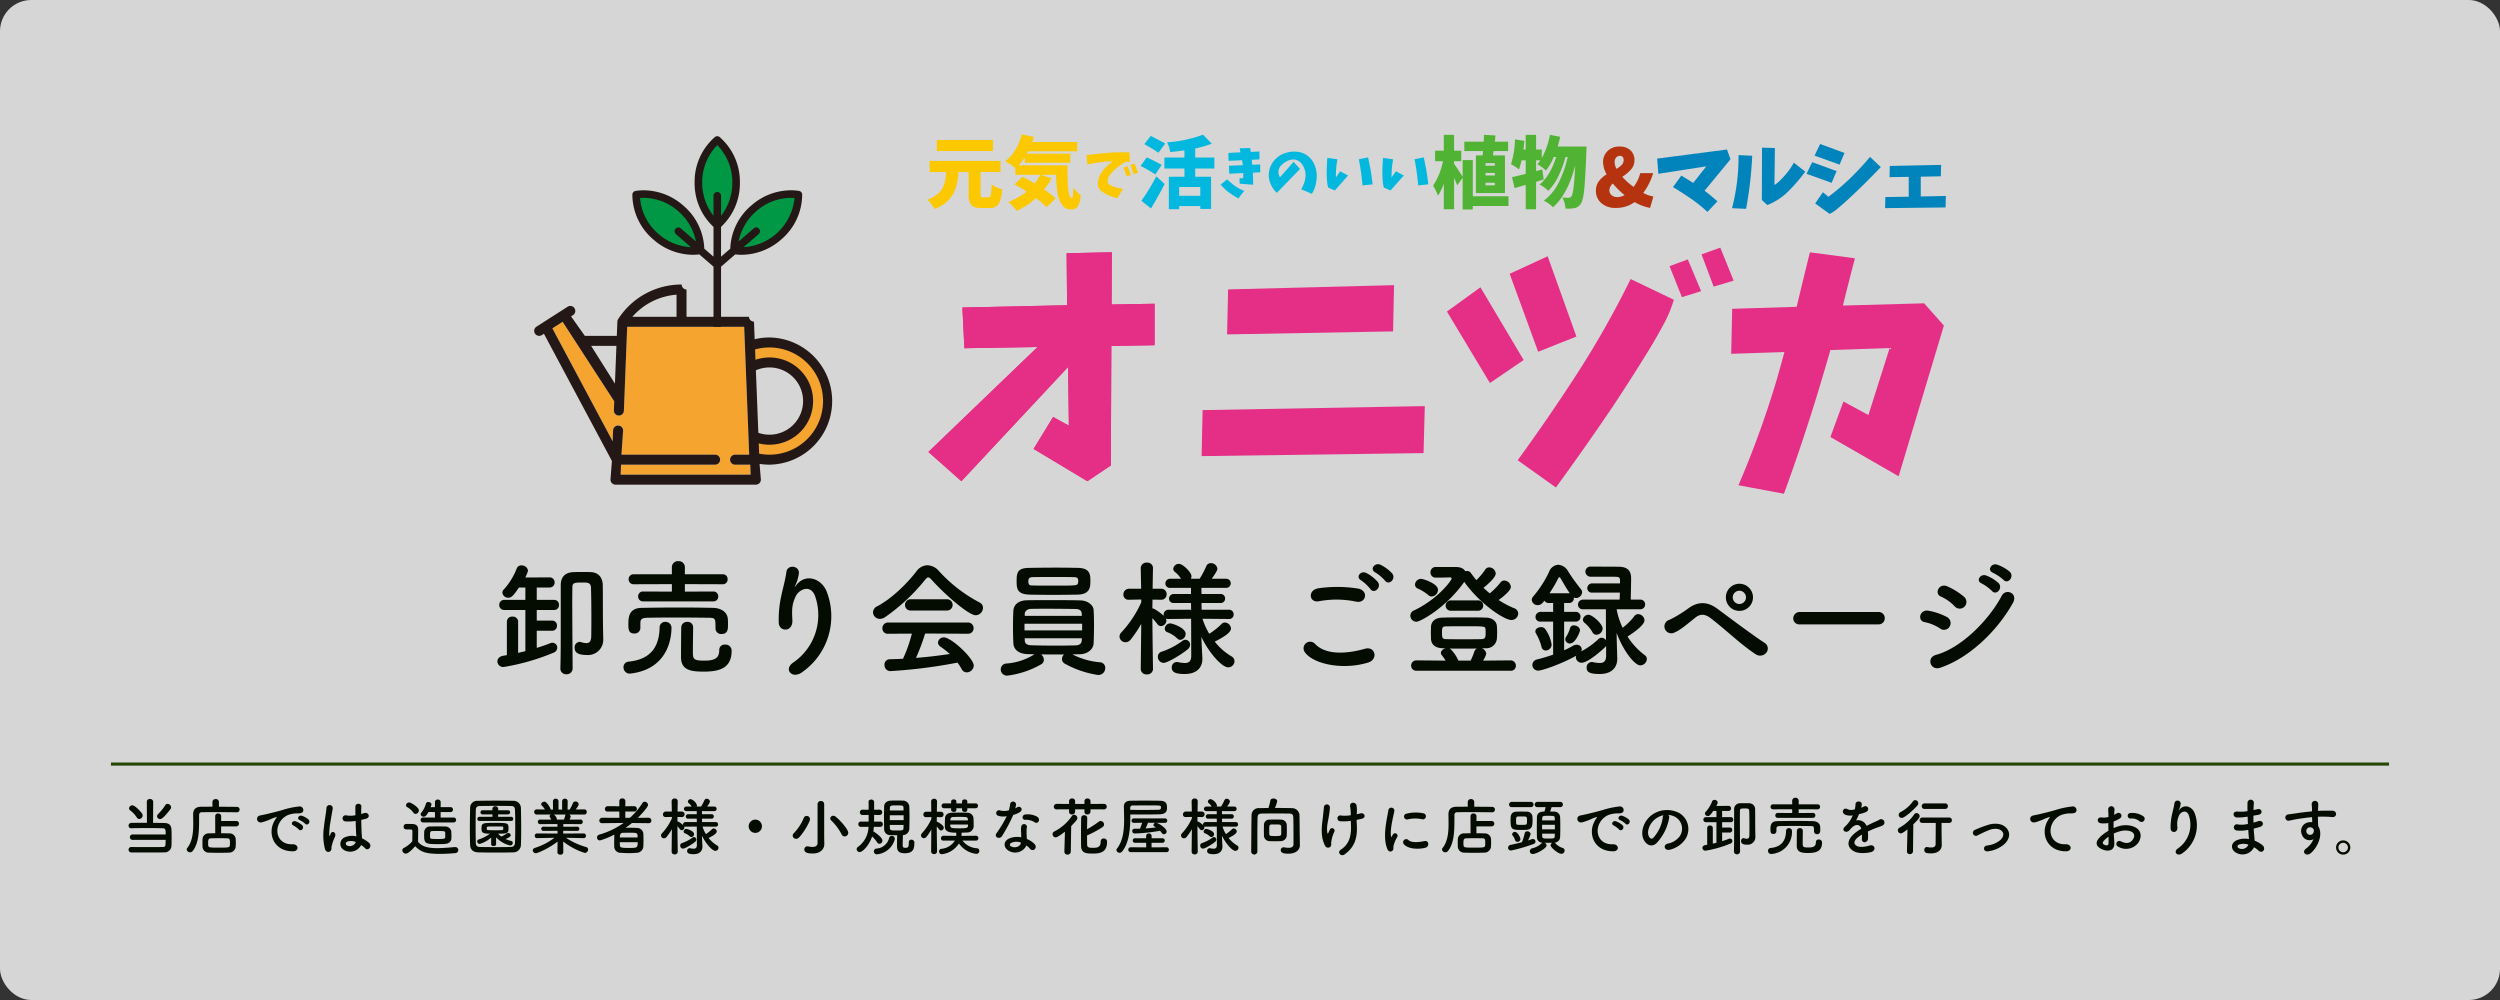
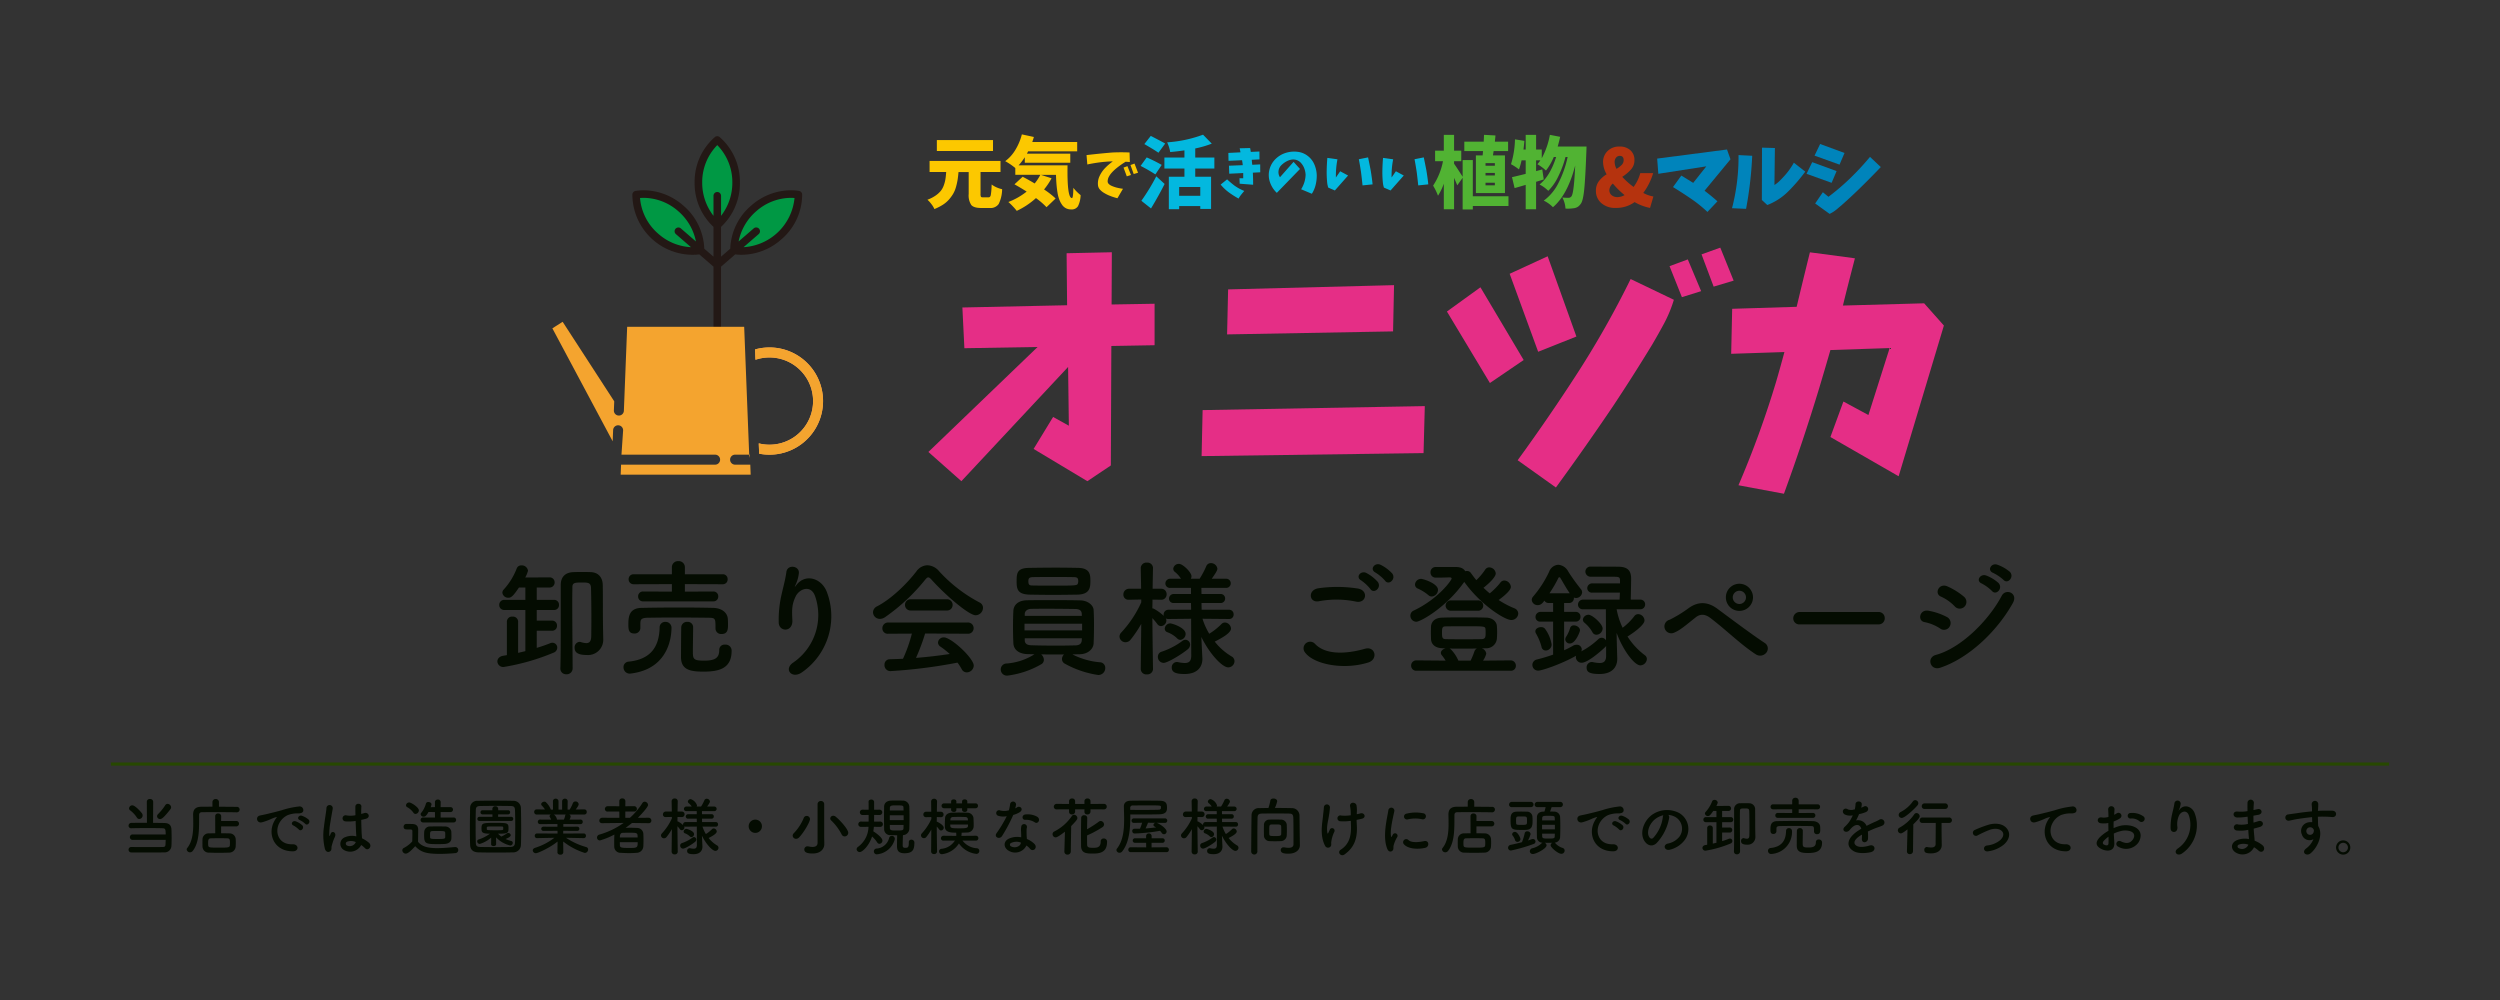
<svg xmlns="http://www.w3.org/2000/svg" width="800" height="320" viewBox="0 0 800 320">
  <rect x="0" y="0" width="800" height="320" fill="#333333" stroke="none" />
  <g id="グループ_12" data-name="グループ 12" transform="translate(-560 -207)">
-     <rect id="長方形_2" data-name="長方形 2" width="800" height="320" rx="10" transform="translate(560 207)" fill="#fff" opacity="0.8" />
    <g id="グループ_1" data-name="グループ 1" transform="translate(731 250)">
      <g id="グループ_4" data-name="グループ 4" transform="translate(0 0.589)">
        <g id="グループ_1-2" data-name="グループ 1" transform="translate(31.357)">
-           <path id="パス_1" data-name="パス 1" d="M66.7,64.529V42.47l4.536-3.93a17.216,17.216,0,0,0,2.049.124A19.341,19.341,0,0,0,85.9,33.816,18.916,18.916,0,0,0,92.663,19.4a1.212,1.212,0,0,0-1.024-1.183h0a17.165,17.165,0,0,0-2.618-.2,19.334,19.334,0,0,0-12.608,4.847A18.985,18.985,0,0,0,69.65,36.713L66.7,39.265V29.73a18.989,18.989,0,0,0,6.031-14.174,18.909,18.909,0,0,0-6.461-14.55,1.211,1.211,0,0,0-1.564,0,18.907,18.907,0,0,0-6.461,14.55A18.984,18.984,0,0,0,64.283,29.73v9.534l-2.946-2.551a18.986,18.986,0,0,0-6.761-13.843,19.335,19.335,0,0,0-12.608-4.847,17.157,17.157,0,0,0-2.618.2A1.213,1.213,0,0,0,38.324,19.4a18.917,18.917,0,0,0,6.765,14.411A19.338,19.338,0,0,0,57.7,38.663a17.24,17.24,0,0,0,2.05-.124l4.536,3.929v22.06" transform="translate(-38.323 -0.72)" fill="#231815" />
+           <path id="パス_1" data-name="パス 1" d="M66.7,64.529V42.47l4.536-3.93a17.216,17.216,0,0,0,2.049.124A19.341,19.341,0,0,0,85.9,33.816,18.916,18.916,0,0,0,92.663,19.4a1.212,1.212,0,0,0-1.024-1.183h0a17.165,17.165,0,0,0-2.618-.2,19.334,19.334,0,0,0-12.608,4.847A18.985,18.985,0,0,0,69.65,36.713L66.7,39.265V29.73a18.989,18.989,0,0,0,6.031-14.174,18.909,18.909,0,0,0-6.461-14.55,1.211,1.211,0,0,0-1.564,0,18.907,18.907,0,0,0-6.461,14.55A18.984,18.984,0,0,0,64.283,29.73v9.534l-2.946-2.551a18.986,18.986,0,0,0-6.761-13.843,19.335,19.335,0,0,0-12.608-4.847,17.157,17.157,0,0,0-2.618.2A1.213,1.213,0,0,0,38.324,19.4A19.338,19.338,0,0,0,57.7,38.663a17.24,17.24,0,0,0,2.05-.124l4.536,3.929v22.06" transform="translate(-38.323 -0.72)" fill="#231815" />
          <path id="パス_2" data-name="パス 2" d="M75.279,16.189A16.919,16.919,0,0,0,70.459,4.2a16.914,16.914,0,0,0-4.822,11.987,17.2,17.2,0,0,0,3.611,10.637V20.415a1.211,1.211,0,1,1,2.422,0v6.411a17.209,17.209,0,0,0,3.609-10.637Zm0,0" transform="translate(-43.288 -1.353)" fill="#009844" />
          <path id="パス_3" data-name="パス 3" d="M47.22,36.367a17,17,0,0,0,10.4,4.242L52.785,36.42a1.211,1.211,0,0,1,1.586-1.83l4.838,4.191a17.206,17.206,0,0,0-5.674-9.7,16.921,16.921,0,0,0-11.022-4.256c-.4,0-.8.016-1.193.047a16.906,16.906,0,0,0,5.9,11.494Zm0,0" transform="translate(-38.867 -5.102)" fill="#009844" />
          <path id="パス_4" data-name="パス 4" d="M86.3,36.42l-4.836,4.188a17.4,17.4,0,0,0,16.3-15.735c-.4-.032-.794-.047-1.194-.047a16.918,16.918,0,0,0-11.022,4.256,17.2,17.2,0,0,0-5.674,9.7l4.837-4.19A1.211,1.211,0,1,1,86.3,36.42Zm0,0" transform="translate(-45.876 -5.102)" fill="#009844" />
          <path id="パス_5" data-name="パス 5" d="M71.53,22.538" transform="translate(-44.359 -4.686)" fill="#4c3c36" />
        </g>
        <g id="グループ_3" data-name="グループ 3" transform="translate(0 47.459)">
          <path id="パス_6" data-name="パス 6" d="M90.914,75.16a17.127,17.127,0,0,0-4.6.629l.129,3.308a13.955,13.955,0,1,1,1.05,26.749l.129,3.3a17.155,17.155,0,1,0,3.3-33.991Zm0,0" transform="translate(-15.689 -55.02)" fill="#f4a762" />
          <g id="グループ_2" data-name="グループ 2">
            <path id="パス_7" data-name="パス 7" d="M65.509,107.643h4.733l-.18,1.051c0-.013,0-.025,0-.037L68.416,66.728H30.973L29.919,93.591a1.6,1.6,0,0,1-1.6,1.536h-.065a1.6,1.6,0,0,1-1.534-1.66l.113-2.9L10.323,65.117l-3.284,2.1,19.3,36.156.138-3.52a1.6,1.6,0,1,1,3.194.124l-.521,7.663H59.114a1.6,1.6,0,1,1,0,3.2H29.022l-.126,3.2h41.6l-.125-3.2H65.509a1.6,1.6,0,0,1,0-3.2Zm0,0" transform="translate(-1.279 -53.195)" fill="#f4a42f" />
-             <path id="パス_8" data-name="パス 8" d="M75.225,67.488a20.405,20.405,0,0,0-4.733.558l-.22-5.629a1.6,1.6,0,0,1-1.6-1.537H48.691V52.145a1.583,1.583,0,0,1-1.546-1.6A24.049,24.049,0,0,0,26.812,61.613s0,.009-.006.013a1.576,1.576,0,0,0-.248.791l-.179,4.551H16.145l-4.409-6.224.712-.456A1.6,1.6,0,0,0,10.724,57.6L.737,63.99A1.6,1.6,0,1,0,2.46,66.683l.6-.383L24.81,107l-.454,5.926a1.6,1.6,0,0,0,1.6,1.661H70.877a1.6,1.6,0,0,0,1.6-1.661l-.416-4.981a20.663,20.663,0,0,0,3.167.246,20.352,20.352,0,0,0,0-40.7Zm-11,40.7h4.859l.125,3.2h-41.6l.126-3.2H57.834a1.6,1.6,0,1,0,0-3.2H27.867l.523-7.663a1.6,1.6,0,1,0-3.2-.124l-.138,3.52L5.759,64.571l3.284-2.1L25.558,87.916l-.113,2.9a1.6,1.6,0,0,0,1.534,1.66h.063a1.6,1.6,0,0,0,1.6-1.535l1.054-26.864H67.137l1.645,41.929c0,.012,0,.025,0,.037l.18-1.051H64.23a1.6,1.6,0,0,0,0,3.2ZM45.493,53.8v7.077H31.356A20.824,20.824,0,0,1,45.493,53.8ZM70.883,78a10.758,10.758,0,1,1,.783,19.99ZM26.254,70.166l-.475,12.1-7.62-12.1Zm0,0" transform="translate(0 -50.546)" fill="#231815" />
          </g>
        </g>
        <path id="パス_9" data-name="パス 9" d="M90.914,109.469a17.252,17.252,0,0,1-3.3-.317l-.13-3.3A13.96,13.96,0,1,0,86.439,79.1l-.129-3.308a17.154,17.154,0,1,1,4.6,33.68Z" transform="translate(-15.689 -7.561)" fill="#f4a42f" />
      </g>
      <g id="グループ_9" data-name="グループ 9" transform="translate(126.084 36.25)">
        <g id="グループ_5" data-name="グループ 5" transform="translate(0 1.47)">
          <path id="パス_10" data-name="パス 10" d="M133.5,68.632,132.859,55.6l33.51-.721-.16-16.639,14.476-.316-.079,16.716,13.757-.239V67.672l-13.836.246-.162,38.226-7.515,5.039-17.2-10.318,6.242-10.235,5.038,2.8-.243-18.8-34.15,36.552-10.557-9.354,34.952-33.593Z" transform="translate(-121.98 -37.923)" fill="#e52e86" />
        </g>
        <g id="グループ_8" data-name="グループ 8">
-           <path id="パス_11" data-name="パス 11" d="M133.5,68.632,132.859,55.6l33.51-.721-.16-16.639,14.476-.316-.079,16.716,13.757-.239V67.672l-13.836.246-.162,38.226-7.515,5.039-17.2-10.318,6.242-10.235,5.038,2.8-.243-18.8-34.15,36.552-10.557-9.354,34.952-33.593Z" transform="translate(-121.98 -36.453)" fill="#e52e86" />
          <g id="グループ_6" data-name="グループ 6" transform="translate(87.43 11.996)">
            <path id="パス_12" data-name="パス 12" d="M229.156,99.376l71.1-1.278-.4,15.035-71.023.962Z" transform="translate(-228.834 -59.388)" fill="#e52e86" />
            <path id="パス_13" data-name="パス 13" d="M239.128,52.152l53.1-1.363-.315,14.8-53.112.96Z" transform="translate(-230.646 -50.788)" fill="#e52e86" />
          </g>
          <g id="グループ_7" data-name="グループ 7" transform="translate(165.934)">
            <path id="パス_14" data-name="パス 14" d="M324.779,59.381,335.5,51.629,349.333,74.9l-10.8,7.359Z" transform="translate(-324.779 -38.945)" fill="#e52e86" />
            <path id="パス_15" data-name="パス 15" d="M349.314,45.1l12.157-5.6,9.2,25.677-12.238,4.876Z" transform="translate(-329.239 -36.74)" fill="#e52e86" />
            <path id="パス_16" data-name="パス 16" d="M402.426,55.039a41.506,41.506,0,0,1-3.117,7.555q-1.835,3.4-3.758,6.679-6.081,10-12.558,19.753-8.8,13.044-18.316,26.076l-12.237-8.718Q362.677,92.309,371.8,78.151A298.2,298.2,0,0,0,388.592,48.4Z" transform="translate(-329.807 -38.357)" fill="#e52e86" />
            <path id="パス_17" data-name="パス 17" d="M415.794,52.8l-3.955-9.92,5.841-2.159,4.273,10.159Z" transform="translate(-340.604 -36.961)" fill="#e52e86" />
            <path id="パス_18" data-name="パス 18" d="M428.227,48.6l-3.874-10.324,6-2.154,4.273,10.558Z" transform="translate(-342.879 -36.127)" fill="#e52e86" />
          </g>
          <path id="パス_19" data-name="パス 19" d="M436.267,56.024l20.636-.637q1.515-6.4,4.238-17.436l14.4,1.918Q472.98,49.71,471.7,54.985l25.992-.719,6.321,7.116-14.48,48.229L467.7,97.053l4.16-11.357,8,4.319,6.8-21.436-18.958.641q-1.758,6.081-3.6,12.234-5.194,17.12-11.273,33.752l-14.552-2.717A310.1,310.1,0,0,0,450.346,79.3q1.278-4.394,2.639-9.439l-17.038.563Z" transform="translate(-179.053 -36.458)" fill="#e52e86" />
        </g>
      </g>
      <g id="グループ_10" data-name="グループ 10" transform="translate(125.78)">
        <path id="パス_20" data-name="パス 20" d="M139.434,20.152h1.714q.562,0,.734-.735a23.558,23.558,0,0,0,.269-3.379,8.55,8.55,0,0,0,3.356,1.494,11.025,11.025,0,0,1-1.1,4.751,3.19,3.19,0,0,1-2.889,1.273H138.8q-2.35,0-3.171-.968a5.625,5.625,0,0,1-.821-3.537v-7h-3.257q-.121,1.42-.293,2.5a20.077,20.077,0,0,1-.515,2.289,9.212,9.212,0,0,1-.894,2.155A12.444,12.444,0,0,1,128.5,20.85a9.176,9.176,0,0,1-1.971,1.677,16.01,16.01,0,0,1-2.694,1.371,7.276,7.276,0,0,0-.955-1.579,9.668,9.668,0,0,0-1.273-1.408,11.377,11.377,0,0,0,2.583-1.31,8.147,8.147,0,0,0,1.677-1.506,6.16,6.16,0,0,0,.992-1.837,10.825,10.825,0,0,0,.514-1.971q.135-.893.232-2.24h-5.313V8.5h22.7v3.55H138.6v6.978a1.966,1.966,0,0,0,.135.943C138.825,20.091,139.058,20.152,139.434,20.152Zm3.158-18.34v3.5H124.62v-3.5Zm8.178,8.1h15.671q-.172,10.48,1.42,10.48.392-.023.441-3.281a14,14,0,0,0,2.326,2.326,8.518,8.518,0,0,1-.833,3.527,2.339,2.339,0,0,1-2.179,1.053,3.633,3.633,0,0,1-1.69-.38,3.452,3.452,0,0,1-1.249-1.114,7.934,7.934,0,0,1-.882-1.677,11.106,11.106,0,0,1-.575-2.253q-.207-1.31-.318-2.644t-.159-3H157.9l3.428,1.1a22.112,22.112,0,0,1-2.4,3.575,27.28,27.28,0,0,1,3.7,2.889l-2.914,2.791a23.621,23.621,0,0,0-3.378-2.914,24.77,24.77,0,0,1-6.146,4.089,17.822,17.822,0,0,0-1.273-1.469,17.042,17.042,0,0,0-1.42-1.371,21.871,21.871,0,0,0,5.853-3.33q-1.667-1.078-3.894-2.327l2.62-2.424q2.155,1.127,3.844,2.155a15.424,15.424,0,0,0,1.812-2.767h-8.007V10.774a20.091,20.091,0,0,0-3.232-2.2,12.345,12.345,0,0,0,3.257-3.624A17.958,17.958,0,0,0,151.823,0l3.844.833q-.2.711-.514,1.616h14.374V5.435h-15.7q-.245.491-.392.735h13.884V9.085H152.754V7.321A18.528,18.528,0,0,1,150.77,9.917Zm21.751-3.283q4.074-.487,8.337-.836,2.768-.122,5.43,0l.087,3.063q-.574-.052-1.339-.1a26.05,26.05,0,0,0-3.394,2.454,12.781,12.781,0,0,0-1.088,1.079,6.551,6.551,0,0,0-.887,1.271,3.291,3.291,0,0,0-.392,1.514,1.176,1.176,0,0,0,.366.8,2.813,2.813,0,0,0,.7.5,7.97,7.97,0,0,0,.757.322c.256.093.516.18.784.261a15.4,15.4,0,0,0,2.3.452l-1.775,3.028a19.141,19.141,0,0,1-2.976-1.01,13.674,13.674,0,0,1-1.384-.739,5.717,5.717,0,0,1-1.2-.975,2.469,2.469,0,0,1-.652-1.348,5.485,5.485,0,0,1,.452-2.924,9.348,9.348,0,0,1,1.663-2.514,18.022,18.022,0,0,1,2.636-2.289,41.323,41.323,0,0,0-4.4.34q-1.966.27-3.776.652Zm12.88,6.8-1.045-2.8,1.253-.47L186.741,13Zm2.21-.731-1.027-2.889,1.288-.47L189,12.272Z" transform="translate(-121.608)" fill="#fcc800" />
        <path id="パス_21" data-name="パス 21" d="M211.734,9.792,209.7,12.828a53.781,53.781,0,0,0-4.725-2.717l1.958-2.718A51.685,51.685,0,0,1,211.734,9.792Zm-3.428,13.932-3.086-2.448a64.034,64.034,0,0,0,4.774-7.835l2.669,2.448Q210.779,19.636,208.306,23.724Zm4.53-20.764L210.681,5.9q-.441-.318-1.2-.8t-1.837-1.114q-1.078-.636-1.469-.857l2.056-2.62Q212.321,2.617,212.836,2.96Zm15.744,7.983h-6.121v2.644h5.068V23.871h-3.453v-.906h-6.758v1h-3.306V13.587h4.994V10.943h-6.414v-3.5h6.414V5.14q-2.57.367-4.553.538a11.8,11.8,0,0,0-.98-3.11A40.4,40.4,0,0,0,224.956.12l2.791,2.865a31.165,31.165,0,0,1-5.288,1.543V7.441h6.121Zm-4.506,8.742V16.868h-6.758v2.816Zm8.585-5.267q1.114,1.044,2.315,1.967a14.863,14.863,0,0,0,3.185,1.74q-.506.574-.983,1.175a8.943,8.943,0,0,0-.844,1.262,27.723,27.723,0,0,1-3.29-2.106,15.227,15.227,0,0,1-2.454-2.367Zm.4-8.459,3.882-.191q-.123-.627-.262-1.289l3.342-.087a11.108,11.108,0,0,1,.209,1.236L243,5.506l.017,2.524-2.471.122q.069.783.156,1.6l2.541-.121.017,2.523-2.367.122q.1,1.949.088,3.864l-4.3-.331-.07-1.74h1.2V12.4l-4.472.209-.087-2.559,4.4-.173a2.412,2.412,0,0,0-.018-.313c-.046-.371-.11-.794-.191-1.271l-4.334.191Zm20.868,2.855,2.054,2.28-7.414,7.641a8.309,8.309,0,0,1-2.193-3.41,6.931,6.931,0,0,1-.165-4.021,7.121,7.121,0,0,1,2.028-3.481,8.044,8.044,0,0,1,3.55-1.984,9.036,9.036,0,0,1,3.472-.235,6.425,6.425,0,0,1,3.212,1.322,6.765,6.765,0,0,1,2.123,2.75,9.366,9.366,0,0,1,.749,3.4,12.5,12.5,0,0,1-.357,3.116,9.326,9.326,0,0,1-1.21,2.837l-3.428-1.444a9.6,9.6,0,0,0,1.019-2.211,8.826,8.826,0,0,0,.408-2.419,6.67,6.67,0,0,0-.435-2.08,5.4,5.4,0,0,0-1.114-1.784,3.3,3.3,0,0,0-2.985-.984,4.968,4.968,0,0,0-1.523.531,6.9,6.9,0,0,0-1.706,1.254,3.049,3.049,0,0,0-.9,1.836,3,3,0,0,0,.462,2.01Zm10.808-1.271L267.972,8a27.2,27.2,0,0,0-.5,5.813l1.375-1.984,2.523,1.357-4.229,4.786-2.123-.922a7.815,7.815,0,0,1-.366-1.915,32.788,32.788,0,0,1-.122-3.864Q264.578,9.318,264.735,7.543Zm10.077.435,2.959-.592q.417,2,.818,4.072.4,2.35.626,4.56l-3.22.331q-.209-2.071-.487-4.281Q275.194,9.98,274.812,7.978Zm7.744-.435L285.793,8a27.208,27.208,0,0,0-.5,5.813l1.375-1.984,2.523,1.357-4.229,4.786-2.123-.922a7.853,7.853,0,0,1-.367-1.915,32.974,32.974,0,0,1-.121-3.864Q282.4,9.318,282.556,7.543Zm10.077.435,2.959-.592q.417,2,.817,4.072.4,2.35.627,4.56l-3.22.331q-.209-2.071-.487-4.281Q293.016,9.98,292.634,7.978Z" transform="translate(-136.763 -0.022)" fill="#03b8df" />
        <path id="パス_22" data-name="パス 22" d="M343.491,19.842v3.11H332.08v1.1h-3.257V13.916l-1.714,2.424q-.049-.147-1.028-2.4V24H322.8V15.8a18.71,18.71,0,0,1-1.862,3.869,19.014,19.014,0,0,0-1.567-3.232,21.586,21.586,0,0,0,3.158-7.812h-2.522V5.248H322.8V.18h3.281V5.248h2.3V8.627h-2.3v.808q.808,1.1,2.742,4.162V8.261h3.257V19.842ZM333.06,6.767h2.154c.065-.506.106-.971.122-1.4h-5.975V2.359h6.2q.049-.662.1-2.179l3.673.2q-.05.514-.2,1.983h4.236V5.371H338.74l-.22,1.4h3.844V18.813h-9.3Zm6.072,3.306V9.239h-2.987v.833Zm0,3.109v-.808h-2.987v.808Zm0,3.159v-.833h-2.987v.833Zm20.1-12.414h9.231c-.016.783-.034,1.313-.048,1.591q-.319,8.523-.686,12.121t-1.053,4.53a3.776,3.776,0,0,1-.93,1,3.206,3.206,0,0,1-1.15.465,12.9,12.9,0,0,1-2.866.147,8.49,8.49,0,0,0-1-3.55,18,18,0,0,0,2.056.1,1.16,1.16,0,0,0,.882-.514q.784-1.1,1.175-9.844-2.423,9.379-7.125,13.369a10.246,10.246,0,0,0-2.939-2.105,15.65,15.65,0,0,0,4.726-5.693,33.417,33.417,0,0,0,2.914-8.264h-.686a32.419,32.419,0,0,1-2.289,6.171,16.433,16.433,0,0,1-3.221,4.652,11.155,11.155,0,0,0-2.792-2.032q3.356-2.667,5.314-8.79h-.759a18.863,18.863,0,0,1-2.5,4.334,14.348,14.348,0,0,0-2.742-2.032,11.228,11.228,0,0,0,.955-1.249h-1.372v3.452l1.983-.538.465,3.207-1.151.355c-.555.171-.988.305-1.3.4V24H349V16.193q-2.815.833-3.55,1.029l-.832-3.5q.857-.172,4.382-1.053V8.334h-1.321a21.26,21.26,0,0,1-.833,2.915A16.9,16.9,0,0,0,344.3,9.582a29.3,29.3,0,0,0,1.273-7.958l3.012.49q-.123,1.4-.294,2.767H349V.18h3.33v4.7h1.812V7.672a24.8,24.8,0,0,0,2.6-7.492l3.281.637Q359.7,2.335,359.234,3.927Z" transform="translate(-157.557 -0.033)" fill="#51b333" />
        <path id="パス_23" data-name="パス 23" d="M401.437,20.742,400.367,24.4a16.094,16.094,0,0,1-4.945-1.864,9.938,9.938,0,0,1-5.966,1.864,6.652,6.652,0,0,1-4.723-1.578,5.082,5.082,0,0,1-1.69-3.865,5.048,5.048,0,0,1,.92-3.069,8.907,8.907,0,0,1,2.51-2.249,8.159,8.159,0,0,1-1.142-3.878A4.832,4.832,0,0,1,386.772,6.2,5.175,5.175,0,0,1,390.6,4.76a4.965,4.965,0,0,1,3.48,1.181,4.085,4.085,0,0,1,1.292,3.169,4.352,4.352,0,0,1-1.031,2.908,13.54,13.54,0,0,1-2.871,2.436,23.6,23.6,0,0,0,3.63,3.231,12.768,12.768,0,0,0,2.137-4.424h4.126A20.11,20.11,0,0,1,398.2,19.6,10.294,10.294,0,0,0,401.437,20.742Zm-11.434.2a4.8,4.8,0,0,0,2.212-.646,26.383,26.383,0,0,1-3.752-3.7,3,3,0,0,0-1.119,2.088,2.055,2.055,0,0,0,.722,1.641A2.863,2.863,0,0,0,390,20.941Zm-.969-11.185a4.879,4.879,0,0,0,.6,2.138,7.714,7.714,0,0,0,1.7-1.306,2.111,2.111,0,0,0,.584-1.479q0-1.366-1.243-1.367a1.486,1.486,0,0,0-1.168.547A2.168,2.168,0,0,0,389.034,9.756Z" transform="translate(-169.131 -0.865)" fill="#b5330e" />
        <path id="パス_24" data-name="パス 24" d="M407,8.823l22.346-2.909,1.118,3.132-8.3,10.067q1.987,1.491,4.125,3.38l-3.206,3.4a41.8,41.8,0,0,0-4.6-3.777q-3.033-2.113-6.413-4.176l2.66-3.679q2.063,1.243,3.8,2.337l4.2-5.295-15.36,2.386Z" transform="translate(-173.487 -1.075)" fill="#0084bb" />
        <path id="パス_25" data-name="パス 25" d="M436.274,25.1a65.482,65.482,0,0,0,2.087-17l4.375.223A120.6,120.6,0,0,1,440.773,25.3Z" transform="translate(-178.808 -1.473)" fill="#0084bb" />
        <path id="パス_26" data-name="パス 26" d="M447.989,5.185l4.125.124-.148,11.831a8.79,8.79,0,0,0,1.541-1.193q.72-.7,1.392-1.442a22.514,22.514,0,0,0,3.28-4.5l3.654,2.858a54.185,54.185,0,0,1-5.417,6.3,19.29,19.29,0,0,1-6.737,4.387l-1.74-1.615Z" transform="translate(-180.928 -0.943)" fill="#0084bb" />
        <path id="パス_27" data-name="パス 27" d="M467.237,10.866l7.8,2.859-1.591,3.753-8.027-2.883Z" transform="translate(-184.106 -1.975)" fill="#0084bb" />
        <path id="パス_28" data-name="パス 28" d="M470.34,3.757l7.8,2.883-1.59,3.728-8-2.883Z" transform="translate(-184.675 -0.683)" fill="#0084bb" />
        <path id="パス_29" data-name="パス 29" d="M471.254,20.109l1.79,1.466a72.7,72.7,0,0,0,6.872-5.854A86.017,86.017,0,0,0,486.342,8.8l3.455,3.256q-3.505,3.68-7.01,7.084-2.66,2.586-5.418,5.021-.9.77-1.827,1.541a10.36,10.36,0,0,1-2.126,1.342l-4.623-3.33Z" transform="translate(-184.719 -1.6)" fill="#0084bb" />
-         <path id="パス_30" data-name="パス 30" d="M497.642,12.277l16.429-.348-.1,3.654-6.413.124v6.338l8.028-.174-.1,3.679-19.337.223.074-3.554,7.482-.1V15.757l-6.14.1Z" transform="translate(-189.692 -2.168)" fill="#0084bb" />
      </g>
    </g>
    <path id="パス_31" data-name="パス 31" d="M22.32.96a1.793,1.793,0,0,0,1.92,1.8,1.87,1.87,0,0,0,2-1.84c0-1.88-.12-14.68-.12-21.84,0-1.8.04-3.24.04-4.08,0-1.48.6-1.6,3.12-1.6,1.84,0,2.76.04,2.84,1.68.08,2.8.12,6.64.12,9.76,0,3.16-.04,5.6-.04,5.6,0,1.84-.64,2.36-1.6,2.36a6.514,6.514,0,0,1-1.8-.36,1.5,1.5,0,0,0-.4-.04,1.733,1.733,0,0,0-1.52,1.92c0,1.28.8,2.28,3.88,2.28a4.877,4.877,0,0,0,5.28-5v-.16c-.08-3.4-.12-6.48-.12-10.6,0-2.24,0-4.76-.04-6.64-.04-2.36-1.36-4.04-3.84-4.12-.88-.04-1.68-.04-2.44-.04-1.08,0-2.08,0-3.08.04-2.72.08-4.08,1.64-4.08,4.08v12.4c0,5.04,0,10.36-.12,14.36ZM19.64-11.16a1.54,1.54,0,0,0,1.6-1.64,1.529,1.529,0,0,0-1.6-1.6H14.76v-3.4h5.52a1.54,1.54,0,0,0,1.6-1.64,1.529,1.529,0,0,0-1.6-1.6H14.76V-25H18.8a1.583,1.583,0,0,0,1.68-1.64,1.574,1.574,0,0,0-1.68-1.6l-7.72.04a9.557,9.557,0,0,0,.88-2.16,1.987,1.987,0,0,0-2.08-1.72,1.547,1.547,0,0,0-1.52.96A21.275,21.275,0,0,1,4.2-24.36a1.488,1.488,0,0,0-.44,1.04,1.852,1.852,0,0,0,1.92,1.6c1.04,0,1.68-.8,3.4-3.28h2.04v3.96H4.4a1.563,1.563,0,0,0-1.64,1.6A1.573,1.573,0,0,0,4.4-17.8h6.72V-4.64c-.76.2-1.52.36-2.32.56V-14.12A1.644,1.644,0,0,0,7-15.68a1.622,1.622,0,0,0-1.8,1.56V-3.36c-.4.08-.76.12-1.16.2-1.28.2-1.88,1-1.88,1.84a1.865,1.865,0,0,0,2,1.76A71.113,71.113,0,0,0,20.08-4.12a1.757,1.757,0,0,0,1.24-1.6,1.545,1.545,0,0,0-1.56-1.6,1.685,1.685,0,0,0-.72.16c-1.2.48-2.68,1-4.28,1.48v-5.48Zm51.64-9.4a1.519,1.519,0,0,0,1.56-1.6,1.509,1.509,0,0,0-1.56-1.56l-9.12.04v-2.4l12.12.04a1.519,1.519,0,0,0,1.56-1.6,1.519,1.519,0,0,0-1.56-1.6H62.16v-2.2a1.948,1.948,0,0,0-2.08-2,1.948,1.948,0,0,0-2.08,2v2.2H45.8a1.563,1.563,0,0,0-1.64,1.6,1.563,1.563,0,0,0,1.64,1.6L58-26.08v2.4l-9.2-.04a1.52,1.52,0,0,0-1.6,1.56,1.529,1.529,0,0,0,1.6,1.6ZM61-12.32c-.04,1.28-.08,8-.08,9.56,0,4.08,2.88,4.68,7.2,4.68,5.08,0,9-1.04,9-6.68A1.924,1.924,0,0,0,75-6.72a1.657,1.657,0,0,0-1.84,1.68c0,2.32-1,3.44-4.72,3.44-3.4,0-3.72-.4-3.72-2.72,0-2.16.08-6.44.08-8A1.7,1.7,0,0,0,62.96-14,1.827,1.827,0,0,0,61-12.32ZM47.92-12v-1.6c.04-1.04.16-1.68,2.32-1.72,2.44-.04,5.48-.08,8.64-.08,3.8,0,7.76.04,10.92.08,2.16.04,2.16.24,2.16,3.44v.08a1.786,1.786,0,0,0,1.96,1.68c2.04,0,2.04-1.68,2.04-3,0-.56,0-1.12-.04-1.6-.08-2.64-2.52-3.72-4.68-3.76-3.44-.08-7.04-.12-10.64-.12-4.12,0-8.28.04-12.24.12-4.12.04-4.28,3-4.28,5.24,0,1.48,0,2.96,1.88,2.96a1.808,1.808,0,0,0,1.96-1.68Zm-3,14.52C57.68.92,57.88-10.44,57.88-12.2a1.889,1.889,0,0,0-2-1.8,1.748,1.748,0,0,0-1.8,1.84C53.92-5.84,51.08-2,44.2-1.28A1.753,1.753,0,0,0,42.52.52a2,2,0,0,0,2.04,2.04C44.68,2.56,44.8,2.52,44.92,2.52Zm54.8-.44a21.844,21.844,0,0,0,7.92-25.52c-1.64-4.52-6.84-6.16-9.76-2.4-.4.52-.8,1.04-.28-.04a12,12,0,0,0,1.04-3.72c.2-2.4-3.68-2.88-4-.36-.32,2.44-1.08,5.08-1.52,7.12a35.576,35.576,0,0,0-.92,9.24c.24,2.88,4.56,2.92,4.36-.96-.2-3.48-.12-5.12,1.04-7.56,1.16-2.48,4.96-3.96,6.28.04A18.422,18.422,0,0,1,96.92-1.04C93.56,1.16,96.48,4.48,99.72,2.08Zm55.48-18.2a2.416,2.416,0,0,0,2.36-2.36,1.878,1.878,0,0,0-1.08-1.72,47.19,47.19,0,0,1-12.96-10,5.155,5.155,0,0,0-3.76-1.92,4.464,4.464,0,0,0-3.48,1.92c-3.04,3.96-8,8.84-12.64,11.24a2.189,2.189,0,0,0-1.28,1.88,2.178,2.178,0,0,0,2.2,2.12,3,3,0,0,0,1.68-.56,61.724,61.724,0,0,0,12.84-12c.4-.48.68-.72.96-.72s.6.24,1.04.72C145.52-22.56,153.04-16.12,155.2-16.12Zm-9.24-1.52a1.763,1.763,0,0,0,1.88-1.8,1.785,1.785,0,0,0-1.88-1.8H134.48a1.785,1.785,0,0,0-1.88,1.8,1.763,1.763,0,0,0,1.88,1.8Zm6.68,7.44a1.768,1.768,0,0,0,1.92-1.76,1.8,1.8,0,0,0-1.92-1.84h-25.4a1.825,1.825,0,0,0-1.88,1.88,1.7,1.7,0,0,0,1.88,1.72l7.56-.04a46.567,46.567,0,0,1-2.84,8.04c-1.44.08-2.88.12-4.28.16a1.678,1.678,0,0,0-1.64,1.8,1.892,1.892,0,0,0,1.84,2A163.8,163.8,0,0,0,149.4-.96a17.807,17.807,0,0,1,1.32,2.04,1.81,1.81,0,0,0,1.64,1.08A2.274,2.274,0,0,0,154.6,0c0-2.36-7.2-9.04-9.56-9.04a1.817,1.817,0,0,0-1.88,1.64A1.627,1.627,0,0,0,144-6.04a26.518,26.518,0,0,1,2.92,2.32c-3.48.52-7.12.96-10.8,1.24a65.772,65.772,0,0,0,2.92-7.8Zm35.2-12.52c4.08-.12,4.08-2.48,4.08-4.52,0-1.96-.2-3.96-3.88-4.04-2.16-.04-4.6-.08-7.08-.08-2.96,0-6,.04-8.6.08-3.76.04-4.04,1.52-4.04,4.16,0,2.52.16,4.28,4.12,4.4,2.28.04,4.88.08,7.56.08C182.64-22.64,185.36-22.68,187.84-22.72ZM186.16-3.6c.8,0,1.56-.04,2.32-.04,2.68-.04,4.4-1.68,4.48-3.52.08-1.8.12-3.88.12-5.96,0-1.64-.04-3.24-.12-4.68-.08-1.52-1.84-3.04-4.28-3.08-2.96-.08-6.32-.08-9.6-.08-2.64,0-5.2,0-7.36.04-3.2.04-4.36,1.76-4.44,3.36-.08,1.4-.12,3.28-.12,5.12,0,1.88.04,3.76.12,5.28.08,1.96,1.64,3.4,4.56,3.48.68,0,1.44.04,2.2.04a19.327,19.327,0,0,1-8.88,2.96,1.886,1.886,0,0,0-1.92,1.92,1.978,1.978,0,0,0,2.12,1.96A28.741,28.741,0,0,0,176.2-.44a1.608,1.608,0,0,0,.84-1.44,2.282,2.282,0,0,0-.88-1.72c2.36.04,4.92.04,7.32.04a2,2,0,0,0-.64,1.44,1.631,1.631,0,0,0,.88,1.48A31.282,31.282,0,0,0,194.44,3,2.207,2.207,0,0,0,196.68.76a1.769,1.769,0,0,0-1.8-1.84A23.563,23.563,0,0,1,186.16-3.6Zm1.8-22.84c-.2.84-.4.84-7.92.84-2.28,0-4.56,0-6.44-.04-1.12,0-1.52-.12-1.52-1.32,0-.68.04-1.36,1.48-1.36,1.88-.04,4.16-.04,6.44-.04s4.6,0,6.48.04c1.2,0,1.56.24,1.56,1.32A2.361,2.361,0,0,1,187.96-26.44Zm1.24,10.52H170.92v-.68c.04-.76.72-1.52,2-1.56,1.52-.04,3.4-.04,5.36-.04,3.16,0,6.56.04,8.92.08,1.36.04,1.92.6,1.96,1.52Zm.08,4.64H170.84V-13.4h18.44Zm-.08,2.52c0,.24-.04.48-.04.72-.08,1.08-.84,1.52-1.92,1.56-1.72.04-3.8.08-5.96.08-2.96,0-6.04-.04-8.32-.12-1.2-.04-2-.44-2.04-1.56v-.68Zm47.12-6.16a1.394,1.394,0,0,0,1.44-1.48,1.425,1.425,0,0,0-1.48-1.48h-8.76l-.04-2.16h6.04a1.406,1.406,0,0,0,1.52-1.44,1.406,1.406,0,0,0-1.52-1.44h-6.04l-.04-1.96h7.8a1.461,1.461,0,0,0,1.6-1.48,1.454,1.454,0,0,0-1.6-1.44h-4.48c1.68-2.4,1.8-2.84,1.8-3.24a2.051,2.051,0,0,0-2.08-1.76,1.547,1.547,0,0,0-1.48,1,27.861,27.861,0,0,1-2.12,4h-2.8a1.821,1.821,0,0,0,.2-.8c0-1.24-2.76-3.96-4-3.96A1.77,1.77,0,0,0,218.44-31a1.312,1.312,0,0,0,.56,1.04,8.781,8.781,0,0,1,1.92,2.16h-3.36a1.525,1.525,0,0,0-1.64,1.52,1.44,1.44,0,0,0,1.64,1.4h6.56v1.96h-5.44a1.513,1.513,0,0,0-1.6,1.52,1.42,1.42,0,0,0,1.6,1.36h5.44l.04,2.16h-7.24a1.534,1.534,0,0,0-1.56,1.56,1.361,1.361,0,0,0,.04.4,15.407,15.407,0,0,0-3.16-2.28,1.065,1.065,0,0,0-.48-.12c0-.88.04-1.84.04-2.8l2.76.04h.04a1.689,1.689,0,0,0,1.72-1.76,1.7,1.7,0,0,0-1.76-1.76h-2.72c.04-3.56.12-6.6.12-6.6v-.04a1.754,1.754,0,0,0-1.92-1.72,1.8,1.8,0,0,0-2,1.72v.04l.12,6.6h-3.84a1.806,1.806,0,0,0-1.84,1.84,1.616,1.616,0,0,0,1.76,1.68h.08l3.88-.08v.92a35.4,35.4,0,0,1-6.32,9.56,1.964,1.964,0,0,0-.64,1.4,1.927,1.927,0,0,0,1.92,1.8,2.079,2.079,0,0,0,1.64-.84,36.929,36.929,0,0,0,3.4-5.04l-.16,14.44v.04A1.761,1.761,0,0,0,210,2.8a1.782,1.782,0,0,0,1.96-1.68V1.08s-.16-10.04-.2-16.28a22.59,22.59,0,0,1,1.6,1.92,1.509,1.509,0,0,0,1.16.64,1.833,1.833,0,0,0,1.72-1.8,1.883,1.883,0,0,0-.16-.64,1.855,1.855,0,0,0,.84.16l7.24-.08.04,11.84c0,1.84-.84,2.32-2.08,2.32a11.041,11.041,0,0,1-2.16-.28,1.107,1.107,0,0,0-.36-.04,1.684,1.684,0,0,0-1.64,1.8c0,1.56,1.44,2.04,4.12,2.04,4.44,0,5.68-2.64,5.68-4.76v-.24l-.28-5.72-.04-1.12c2.52,5.24,6.64,9.72,8.6,9.72a2.024,2.024,0,0,0,2-1.96,1.755,1.755,0,0,0-.96-1.56,19.477,19.477,0,0,1-5.36-4.72c2.76-1.4,5.2-2.88,5.2-4.2a2.071,2.071,0,0,0-1.96-1.92,1.606,1.606,0,0,0-1.12.52,21.206,21.206,0,0,1-3.88,3.08A21.537,21.537,0,0,1,227.8-15l8.48.08Zm-15.6,6.68a1.917,1.917,0,0,0,1.68-1.92c0-2-4.32-3.36-4.96-3.36a1.812,1.812,0,0,0-1.72,1.68,1.2,1.2,0,0,0,.76,1.12,8.94,8.94,0,0,1,3.16,1.96A1.524,1.524,0,0,0,220.72-8.24Zm2.32,3.04a1.983,1.983,0,0,0,.8-1.48,1.564,1.564,0,0,0-1.52-1.6,1.586,1.586,0,0,0-.88.32,23.671,23.671,0,0,1-6.76,3.52,1.637,1.637,0,0,0-1.16,1.6,1.884,1.884,0,0,0,1.84,1.96C216.6-.88,221-3.52,223.04-5.2Zm63.16-22c1.16,1.68,3.68-.52,2.28-2.32a12.858,12.858,0,0,0-3.72-2.76c-1.8-.84-3.6,1.44-1.64,2.48A13.8,13.8,0,0,1,286.2-27.2Zm-2.32.4a12.841,12.841,0,0,0-3.64-2.84c-1.76-.92-3.6,1.28-1.68,2.36a13.937,13.937,0,0,1,2.96,2.76C282.64-22.8,285.24-24.96,283.88-26.8Zm-6.96,6.32c3.24.68,4.12-3.44.76-4.16a42.466,42.466,0,0,0-12.76-.12c-3.56.52-3.04,4.76.12,4.16A30.411,30.411,0,0,1,276.92-20.48ZM280.84-1c3.24-1,2.28-5.32-1.04-4.4-6.04,1.72-12.52,2-15.92-1.48a2.109,2.109,0,0,0-3.32,2.6C263.32-.4,272.92,1.48,280.84-1Zm21.6-30.56a1.624,1.624,0,0,0-1.68,1.72,1.614,1.614,0,0,0,1.68,1.68c2.28,0,2.96-.04,4.44-.08.4,0,.64.12.64.4,0,.44-4.12,6.4-12.08,10.2A1.75,1.75,0,0,0,294.32-16a1.947,1.947,0,0,0,1.88,1.96c1.36,0,9.44-4.48,15.16-12.48a1.215,1.215,0,0,0,.2-.28c5.12,7.2,12.88,12.2,15.04,12.2a2.182,2.182,0,0,0,2.24-2.08,1.856,1.856,0,0,0-1.28-1.68,28.385,28.385,0,0,1-5-2.64c.96-.68,3.92-2.92,3.92-4.2a2.232,2.232,0,0,0-2.08-2.04,1.543,1.543,0,0,0-1.28.68,22.751,22.751,0,0,1-3.4,3.44c-.68-.56-1.36-1.16-2-1.8,2.36-1.84,3.92-3.64,3.92-4.56a2.127,2.127,0,0,0-2.08-1.96,1.512,1.512,0,0,0-1.32.76,20.244,20.244,0,0,1-2.8,3.32c-.64-.72-1.2-1.52-1.76-2.28a1.434,1.434,0,0,0-1.24-.64,1.361,1.361,0,0,0-.56.08c-.44-.8-1.36-1.36-3.04-1.36h-6.36Zm13.4,14a1.664,1.664,0,0,0,1.8-1.64,1.671,1.671,0,0,0-1.8-1.68H307.4a1.671,1.671,0,0,0-1.8,1.68,1.664,1.664,0,0,0,1.8,1.64Zm-14.68-4.56a2.171,2.171,0,0,0,2-2.12c0-2.04-4.72-3.52-5.4-3.52a1.938,1.938,0,0,0-1.96,1.8,1.405,1.405,0,0,0,.96,1.32,14.373,14.373,0,0,1,3.36,2.12A1.55,1.55,0,0,0,301.16-22.12Zm25.2,23.76a1.564,1.564,0,0,0,1.72-1.6,1.679,1.679,0,0,0-1.72-1.72l-8.8.08a6.639,6.639,0,0,0,1.04-2.2,2,2,0,0,0-1.44-1.72l1.2-.04a3.389,3.389,0,0,0,3.64-3c.04-.56.08-1.36.08-2.12s-.04-1.52-.08-2.04c-.12-1.32-1.28-2.6-3.48-2.64-2.28-.08-4.64-.08-6.96-.08s-4.68,0-7,.08c-2.6.04-3.56,1.48-3.64,2.88,0,.48-.04,1.2-.04,1.92,0,.76.04,1.48.04,2.04.08,1.68,1.28,2.88,3.68,2.96l1,.04c-.8.16-1.52.76-1.52,1.44a1.1,1.1,0,0,0,.28.72A15.76,15.76,0,0,1,305.6-1.6l-9.28-.08A1.659,1.659,0,0,0,294.56,0a1.629,1.629,0,0,0,1.76,1.64Zm-9.2-10.12c-1.72.04-3.76.04-5.76.04s-4,0-5.68-.04c-1.16,0-1.28-.44-1.28-2.04,0-1.64.12-2.04,1.24-2.04,2-.04,4.4-.04,6.68-.04,5.68,0,5.92,0,6,.96a8.413,8.413,0,0,1,.04,1.12C318.4-9.2,318.36-8.56,317.16-8.48ZM309.68-1.6a11.783,11.783,0,0,0-2.44-3.64,1.09,1.09,0,0,0-.48-.24c1.24.04,2.52.04,3.76.04,1.72,0,3.4,0,5.12-.04a1.564,1.564,0,0,0-.84.96,23.818,23.818,0,0,1-1.2,2.92Zm47.28-1.56c0,1.84-.84,2.32-2.08,2.32a11.04,11.04,0,0,1-2.16-.28,1.108,1.108,0,0,0-.36-.04,1.684,1.684,0,0,0-1.64,1.8c0,1.28.72,2.04,4.12,2.04,4.52,0,5.68-2.72,5.68-4.8v-.2l-.16-5.72-.04-2.44c2.04,5.6,5.72,10.4,7.6,10.4A2.169,2.169,0,0,0,370-2.12a1.466,1.466,0,0,0-.64-1.2,22.757,22.757,0,0,1-5.56-6c1.48-.88,5.44-3.6,5.44-5.16a2.119,2.119,0,0,0-2-2,1.543,1.543,0,0,0-1.28.68,19.1,19.1,0,0,1-3.72,3.68,23.266,23.266,0,0,1-1.92-5.92h7.52a1.5,1.5,0,0,0,1.6-1.56,1.49,1.49,0,0,0-1.6-1.52h-3c.04-2.08.12-5.24.12-6.76,0-2.56-1.2-3.68-3.76-3.76-1.76-.04-7.08-.04-9.04-.04a1.622,1.622,0,0,0-1.84,1.56A1.687,1.687,0,0,0,352-28.44h6.84c2.12,0,2.52,0,2.56,1.12v1h-8.8a1.585,1.585,0,0,0-1.68,1.52,1.482,1.482,0,0,0,1.68,1.44h8.76c0,.8-.08,1.6-.08,2.24H349.64a1.6,1.6,0,0,0-1.68,1.6,1.488,1.488,0,0,0,1.68,1.48h7.24l.04,9.96a1.637,1.637,0,0,0-1.36-.84,1.577,1.577,0,0,0-1.08.44A24.956,24.956,0,0,1,349-4.56a1.372,1.372,0,0,0,.16-.64,1.543,1.543,0,0,0-1.64-1.48,2.22,2.22,0,0,0-1.16.32,26.921,26.921,0,0,1-2.84,1.44v-9.16h3.68a1.509,1.509,0,0,0,1.56-1.56,1.488,1.488,0,0,0-1.56-1.56h-3.68v-2.84h1.56a1.519,1.519,0,0,0,1.56-1.6v-.16a1.569,1.569,0,0,0,.72.16,1.961,1.961,0,0,0,1.92-1.84,1.529,1.529,0,0,0-.4-1,62.418,62.418,0,0,1-4-5.56,3.971,3.971,0,0,0-3.24-2.24,3.368,3.368,0,0,0-2.92,2.24,34.739,34.739,0,0,1-5.04,7.84,1.777,1.777,0,0,0-.52,1.2,1.865,1.865,0,0,0,1.96,1.64c.56,0,1.24-.2,2.08-1.44a1.544,1.544,0,0,0,1.44.76H340v2.84h-4a1.619,1.619,0,0,0-1.64,1.64A1.474,1.474,0,0,0,336-14.08h4V-3.52c-1.6.56-3.28,1.08-5.2,1.56a1.793,1.793,0,0,0-1.44,1.72,1.828,1.828,0,0,0,1.92,1.84c1.08,0,7.24-2.04,12.08-4.76a2.009,2.009,0,0,0-.08.48,1.82,1.82,0,0,0,1.84,1.76c2.12,0,6.92-4.4,7.48-4.96a1.25,1.25,0,0,0,.36-.44Zm-3.08-6.72a2.083,2.083,0,0,0,1.96-2c0-1.48-3.32-4.4-4.52-4.4a1.821,1.821,0,0,0-1.8,1.56,1.308,1.308,0,0,0,.52,1,10.662,10.662,0,0,1,2.52,3A1.439,1.439,0,0,0,353.88-9.88Zm-8.52,2.8c1.84,0,3.24-3.84,3.24-4.2,0-.92-1.04-1.6-1.96-1.6a1.155,1.155,0,0,0-1.2.84,10.918,10.918,0,0,1-1.2,2.68,1.8,1.8,0,0,0-.36.96A1.422,1.422,0,0,0,345.36-7.08Zm-7.72,2.24a1.909,1.909,0,0,0,1.88-1.92,11.521,11.521,0,0,0-2.16-5.08,1.571,1.571,0,0,0-1.24-.48c-.88,0-1.8.52-1.8,1.32a1.234,1.234,0,0,0,.2.72,17.129,17.129,0,0,1,1.76,4.24A1.356,1.356,0,0,0,337.64-4.84Zm1.2-18.32a41.991,41.991,0,0,0,2.84-4.88.375.375,0,0,1,.32-.24.375.375,0,0,1,.32.24c.68,1.08,1.84,3.24,3,4.88Zm65.12,1.32a4.37,4.37,0,0,0-4.36-4.36,4.336,4.336,0,0,0-4.32,4.36,4.3,4.3,0,0,0,4.32,4.32A4.336,4.336,0,0,0,403.96-21.84ZM408.2-4.12a2.1,2.1,0,0,0-.4-3.08c-4.24-2.76-12.04-8.64-15.24-11-2.76-2.04-5.76-2.6-9.08-.28a40.026,40.026,0,0,1-6.2,3.8,2.2,2.2,0,1,0,1.56,4.08c1.84-.76,3.76-2.44,6.72-4.8,1.52-1.2,3-1.2,4.88.24,5.16,3.96,9.64,8.44,14.44,11.56A2.527,2.527,0,0,0,408.2-4.12Zm-6.48-17.72a2.134,2.134,0,0,1-2.12,2.12,2.134,2.134,0,0,1-2.12-2.12,2.134,2.134,0,0,1,2.12-2.12A2.134,2.134,0,0,1,401.72-21.84Zm42.36,8.64a1.931,1.931,0,0,0,2.04-1.96,1.94,1.94,0,0,0-2.04-2H418.96a2.04,2.04,0,0,0-2.12,2.04,1.926,1.926,0,0,0,2.12,1.92Zm40.04-14.24c1.36,1.52,3.6-1,2-2.6a12.766,12.766,0,0,0-4.04-2.28c-1.88-.6-3.32,1.84-1.28,2.64A14.662,14.662,0,0,1,484.12-27.44Zm-3.68,3.56c1.32,1.56,3.64-.88,2.08-2.56a12.373,12.373,0,0,0-3.96-2.4c-1.84-.68-3.44,1.72-1.4,2.56A14.143,14.143,0,0,1,480.44-23.88Zm-8.76,4.96a2.154,2.154,0,0,0-.2-3.12,21.88,21.88,0,0,0-5.32-3.32c-2.72-1.2-4.32,2.36-2.04,3.28A14,14,0,0,1,468.48-19,2.135,2.135,0,0,0,471.68-18.92Zm15.44-1.12c1.76-3.16-2.24-4.8-3.56-2.32-4.2,7.96-13.08,16.76-21.04,18.92-3.16.84-1.84,5.16,1.32,4.12C472.92-2.32,482-10.88,487.12-20.04Zm-20.2,7.48a2.162,2.162,0,0,0-.92-3,20.231,20.231,0,0,0-5.84-2c-2.92-.56-3.68,3.24-1.28,3.64a14.027,14.027,0,0,1,4.96,2.04A2.07,2.07,0,0,0,466.92-12.56Z" transform="translate(717 420)" fill="#040c01" />
    <path id="パス_32" data-name="パス 32" d="M16.54-13.06a1.057,1.057,0,0,0,.22-.6,1.189,1.189,0,0,0-1.14-1.1.837.837,0,0,0-.74.44A17.853,17.853,0,0,1,12.6-11.5a.935.935,0,0,0-.34.7.95.95,0,0,0,.96.9C13.62-9.9,14.2-10.04,16.54-13.06ZM15.02-3.24c-.02.54-.04,1.06-.06,1.46-.04.76-.38.8-.88.82-.92.02-2.88.02-4.88.02s-4.06,0-5.16-.02H4.02a.845.845,0,0,0-.88.86.86.86,0,0,0,.92.88C5.02.8,6.78.8,8.62.8c2.26,0,4.66,0,5.88-.04a2.173,2.173,0,0,0,2.36-2.04c.04-.72.06-1.64.06-2.54,0-1.02-.02-2.02-.06-2.78-.08-1.3-.7-2-2.24-2.04-.72-.02-2.1-.04-3.64-.04l.04-6.76a.94.94,0,0,0-1.04-.88.9.9,0,0,0-1,.88L9.02-8.7c-2.02,0-3.98,0-4.94.02a.9.9,0,0,0-.94.9A.8.8,0,0,0,4-6.96h.04c1.08-.04,3.3-.06,5.44-.06,1.86,0,3.64.02,4.52.06.86.04,1.02.2,1.02,1.98H4.48a.868.868,0,0,0-.92.86.872.872,0,0,0,.92.88ZM6.56-9.92a1.138,1.138,0,0,0,1.08-1.12,1.129,1.129,0,0,0-.16-.6c-.24-.42-2.22-2.66-3.14-2.66a1.05,1.05,0,0,0-1.04.98.8.8,0,0,0,.38.66,8.689,8.689,0,0,1,2.08,2.22A.913.913,0,0,0,6.56-9.92ZM37.58-7.56a.85.85,0,0,0,.9-.86.84.84,0,0,0-.9-.86H32.76l.02-1.56a.891.891,0,0,0-.98-.84.845.845,0,0,0-.94.84l.02,5.48c-.72,0-1.4.02-1.96.04A1.941,1.941,0,0,0,26.8-3.44c-.02.44-.02.82-.02,1.26,0,.3,0,.66.02,1.08A1.989,1.989,0,0,0,28.96.84c.94.04,1.98.06,3.06.06S34.22.88,35.3.84a2.081,2.081,0,0,0,2.12-1.96c.02-.46.04-.88.04-1.28s-.02-.8-.04-1.2A1.964,1.964,0,0,0,35.4-5.32c-.78-.02-1.7-.04-2.64-.04v-2.2Zm.16-4.5a.878.878,0,0,0,.94-.88.852.852,0,0,0-.94-.86c-1.24-.02-3.44-.04-5.68-.04v-1.48a.969.969,0,0,0-1.04-.98.969.969,0,0,0-1.04.98v1.46c-1.38,0-2.64.02-3.58.02-1.82.02-2.6.86-2.6,2.48v.06c.02.92.04,1.9.04,2.88,0,2.78-.26,5.7-1.92,7.78a.792.792,0,0,0-.18.46A1.049,1.049,0,0,0,22.8.74a1.112,1.112,0,0,0,.9-.48c2.26-2.88,1.98-7.78,2.02-11.44,0-.56.26-.92.96-.92.78,0,2.14-.02,3.68-.02,2.66,0,5.84.02,7.36.06ZM35.56-1.58c-.04.82-.54.82-3.38.82-3.18,0-3.5,0-3.56-.82-.02-.24-.02-.46-.02-.68,0-1,.12-1.46.86-1.48.84-.02,1.88-.04,2.9-.04.84,0,1.66.02,2.32.04.86.02.9.42.9,1.46C35.58-2.06,35.58-1.84,35.56-1.58ZM59.66-8.4c.72.8,1.9-.52,1.06-1.36a6.636,6.636,0,0,0-2.12-1.2c-.98-.32-1.76.96-.68,1.38A7.022,7.022,0,0,1,59.66-8.4ZM57.6-6.58c.7.82,1.94-.46,1.12-1.34a6.531,6.531,0,0,0-2.1-1.26c-.98-.36-1.78.88-.72,1.34A7.657,7.657,0,0,1,57.6-6.58Zm-1.92,7c2.12.02,1.98-2.34-.12-2.26-4.48.16-5.82-4.04-4.06-6.98a5.82,5.82,0,0,1,2.58-2.34,8.478,8.478,0,0,1,2.96-.56c1.4.08,1.84-.32,1.96-.66a1.179,1.179,0,0,0-1.36-1.54,26.76,26.76,0,0,0-5.44,1.18c-2.04.58-3.8.98-4.78,1.22-.64.16-1.8.38-2.22.48-1.6.34-1.06,2.64.7,2.16a18.973,18.973,0,0,0,1.8-.6c1.36-.52,1.02-.52,2.52-1,.38-.12.48-.14.16.28a6.911,6.911,0,0,0-.64,1.04C47.56-5.14,49.64.4,55.68.42ZM77.58-1.6A9.212,9.212,0,0,1,78.82-.56c1,1.06,2.42-.68,1.28-1.72a9.549,9.549,0,0,0-2.26-1.46c-.02-.64-.1-1.3-.12-1.8-.04-.98-.1-2.54-.12-4.1.48-.1.96-.22,1.44-.34,1.72-.42.86-2.24-.44-1.84-.32.1-.68.18-1.02.28,0-.98.02-1.82.06-2.38.08-1.08-1.88-1.26-1.92.04-.02.62,0,1.64.02,2.76a8.4,8.4,0,0,1-2.82.06.979.979,0,1,0-.4,1.9A13.743,13.743,0,0,0,75.8-9.3c.06,1.58.1,3.12.16,3.94.02.38.06.68.06,1a5.687,5.687,0,0,0-3.52.24,2.264,2.264,0,0,0-.3,4.2A3.972,3.972,0,0,0,77.58-1.6ZM67.74.34c.5-.48.24-1.04.4-1.6.08-.32.2-.76.36-1.26a12.238,12.238,0,0,1,.62-1.58c.72-1.5-.8-2.18-1.26-1.22-.04.1-.18.46-.24.58-.2.4-.22.34-.26-.02a22.262,22.262,0,0,1,.38-4.18c.26-1.7.6-3.44.74-4.34a1.013,1.013,0,1,0-2.02-.04c-.1,1.3-.54,3.54-.8,5.96a18.092,18.092,0,0,0,.32,7.02C66.32.74,67.22.82,67.74.34Zm8.12-2.88a2.076,2.076,0,0,1-2.9,1.06.668.668,0,0,1,.12-1.18,3.609,3.609,0,0,1,2.76.12Zm31.26-6.28a.787.787,0,0,0,.84-.8.783.783,0,0,0-.84-.78H103v-1.74h3.1a.793.793,0,0,0,.86-.8.79.79,0,0,0-.86-.78H103l.02-1.62a.831.831,0,0,0-.92-.8.831.831,0,0,0-.92.8v1.62l-1.36.02a4.44,4.44,0,0,0,.26-.9c0-.46-.52-.76-1.02-.76a.741.741,0,0,0-.76.5,7.809,7.809,0,0,1-1.54,3,.619.619,0,0,0-.16.42.933.933,0,0,0,.98.78c.44,0,.86-.26,1.54-1.5l2.06.02.02,1.74H97.44a.8.8,0,0,0-.86.78.8.8,0,0,0,.86.8ZM94.96-11.54a1.168,1.168,0,0,0,1.08-1.12c0-1.02-2.5-2.56-3.1-2.56a1.024,1.024,0,0,0-1.02.9.7.7,0,0,0,.4.62,5.972,5.972,0,0,1,1.96,1.74A.79.79,0,0,0,94.96-11.54Zm11.48,7.9c.02-.3.02-.6.02-.9,0-.46-.02-.94-.04-1.4a1.96,1.96,0,0,0-2.06-1.58c-.64-.02-1.56-.04-2.48-.04-.78,0-1.54.02-2.14.04a1.806,1.806,0,0,0-1.98,1.6c-.04.42-.04.84-.04,1.28,0,2.68.54,2.76,4.56,2.76.78,0,1.54-.02,2.08-.06C105.68-2.04,106.38-2.7,106.44-3.64ZM94.86-1.22c1.74,1.78,3.2,2.46,7.86,2.46,1.84,0,3.68-.12,4.92-.24a.98.98,0,0,0,1-.98.934.934,0,0,0-.96-.96h-.1c-1.52.12-3.7.34-5.7.34-2.78,0-4.84-.42-6.1-2.02,0-1.28.04-2.66.04-3.82,0-1.28-.6-1.84-1.88-1.88-.66-.02-1.22-.02-1.94-.02a.857.857,0,0,0-.84.9c0,.84.72.86,1.1.86h.78c.68,0,.92.06.92.58v.82c0,.76-.02,1.54-.04,2.44A9.572,9.572,0,0,1,91.24-.66a.857.857,0,0,0-.5.76,1.131,1.131,0,0,0,1.1,1.06C92.62,1.16,93.86-.1,94.86-1.22Zm9.6-2.82c-.02.42-.34.52-2.38.52-2.14,0-2.4-.06-2.44-.5-.02-.22-.02-.48-.02-.74,0-.96,0-1.28.8-1.3.38-.02,1-.02,1.62-.02,2.04,0,2.38.02,2.42.54.02.2.02.42.02.64C104.48-4.62,104.48-4.32,104.46-4.04ZM128.7-1.7c.06-1.52.08-3.3.08-5.14,0-2.22-.04-4.54-.08-6.58a2.366,2.366,0,0,0-2.42-2.32c-1.88-.04-3.84-.06-5.78-.06s-3.84.02-5.58.06a2.242,2.242,0,0,0-2.48,2.16c-.04,1.96-.08,4.36-.08,6.68,0,1.9.02,3.76.08,5.26.06,1.48.9,2.36,2.64,2.4,1.8.04,3.7.06,5.6.06s3.8-.02,5.56-.06A2.433,2.433,0,0,0,128.7-1.7Zm-1.9-.68c-.04.88-.38,1.4-1.5,1.42-1.62.02-3.28.04-4.86.04-1.6,0-3.12-.02-4.5-.04-1.24-.02-1.64-.22-1.68-1.36-.04-1.5-.06-3.28-.06-5.1s.02-3.68.06-5.3c.02-1.02.34-1.34,1.48-1.36,1.4-.02,3.04-.04,4.74-.04,1.68,0,3.4.02,4.9.04.98.02,1.38.22,1.42,1.36.06,1.56.08,3.34.08,5.14S126.86-3.98,126.8-2.38ZM125.6-9.3a.635.635,0,0,0,.64-.66.624.624,0,0,0-.64-.66h-4.2v-.78h3.2a.635.635,0,0,0,.64-.66.624.624,0,0,0-.64-.66h-3.18v-.44a.867.867,0,0,0-.94-.84.85.85,0,0,0-.92.84v.44H116.4a.635.635,0,0,0-.64.66.624.624,0,0,0,.64.66h3.18v.78H115.4a.635.635,0,0,0-.64.66.624.624,0,0,0,.64.66Zm-6.44,7.46v.02c0,.38.4.56.8.56s.8-.2.8-.58l-.02-2.22a8.908,8.908,0,0,0,4.54,2.62.817.817,0,0,0,.8-.82.6.6,0,0,0-.46-.62,10.132,10.132,0,0,1-1.84-.64c1.08-.46,1.66-.8,1.66-1.24a.794.794,0,0,0-.82-.68.915.915,0,0,0-.48.16,8.491,8.491,0,0,1-1.72.98,6.466,6.466,0,0,1-1.04-.92c2.92,0,3.34-.12,3.34-1.62,0-1.8-.16-1.84-4.28-1.84-4.08,0-4.36.04-4.36,1.84,0,1.18.24,1.62,2.7,1.62a12.328,12.328,0,0,1-3.64,1.86.6.6,0,0,0-.44.58.854.854,0,0,0,.82.84,9.749,9.749,0,0,0,3.66-2.04Zm-1.38-5.42c.02-.22.22-.28,2.26-.28.88,0,1.8,0,2.42.02.48,0,.58.02.58.58a1.236,1.236,0,0,1-.02.3c-.04.28-.12.32-2.42.32-2.54,0-2.82-.04-2.82-.32Zm31,3.46a.686.686,0,0,0,.72-.74.706.706,0,0,0-.74-.76l-6.54.04.02-.88,4.48.02a.645.645,0,0,0,.68-.66.649.649,0,0,0-.68-.68l-4.46.02V-8.3l5.48.02a.7.7,0,0,0,.74-.72.7.7,0,0,0-.74-.74l-3.48.02a4.008,4.008,0,0,0,.36-.98.774.774,0,0,0-.5-.66l4.82.02a.79.79,0,0,0,.82-.84.77.77,0,0,0-.8-.82h-.02l-2.72.04c.96-1.22.96-1.62.96-1.68a1.012,1.012,0,0,0-1.04-.9.876.876,0,0,0-.84.6,11.667,11.667,0,0,1-1,2l-.68.02.04-2.66v-.02a.824.824,0,0,0-.88-.82.834.834,0,0,0-.9.84v2.66h-1.16v-2.66a.844.844,0,0,0-.9-.84.812.812,0,0,0-.88.82v.02l.02,2.66-.7-.02a6.294,6.294,0,0,0-1.62-2.4.759.759,0,0,0-.46-.12c-.48,0-1,.38-1,.8a.648.648,0,0,0,.18.42,7.874,7.874,0,0,1,1.04,1.28L133.78-13h-.02a.786.786,0,0,0-.82.82.807.807,0,0,0,.84.84l4.58-.02a.61.61,0,0,0-.5.52.452.452,0,0,0,.1.3,5.226,5.226,0,0,1,.4.82l-3.5-.02a.714.714,0,0,0-.76.72.719.719,0,0,0,.76.74l5.52-.02v.86l-4.5-.02a.657.657,0,0,0-.68.66.661.661,0,0,0,.68.68l4.52-.02.02.88-6.54-.04a.734.734,0,0,0-.76.76.7.7,0,0,0,.74.74h.02l4.86-.1h.66a19.966,19.966,0,0,1-6.22,3.22c-.48.18-.7.48-.7.8a.967.967,0,0,0,1.02.9c.64,0,4.44-1.72,6.92-3.72L140.38.72V.74c0,.52.46.76.94.76a.845.845,0,0,0,.94-.76V.72l-.04-3.44A21.577,21.577,0,0,0,149.14.94a1.114,1.114,0,0,0,1.06-1.1.8.8,0,0,0-.62-.78,22.945,22.945,0,0,1-6.46-2.96h.6l5.04.1Zm-5.72-7.56a.493.493,0,0,0-.2.34,5.809,5.809,0,0,1-.42,1.3h-2.2l-.02-.06a2.3,2.3,0,0,0-1.02-1.58Zm26.48,2.78a.81.81,0,0,0,.9-.82.892.892,0,0,0-.92-.92l-3.4.02c.42-.42,3.26-3.34,3.26-4.12a1.125,1.125,0,0,0-1.08-1.04.849.849,0,0,0-.72.42,22.948,22.948,0,0,1-4,4.74H162.1v-2h2.8a.824.824,0,0,0,.9-.84.855.855,0,0,0-.9-.88l-2.8.02.02-1.66a.891.891,0,0,0-.98-.84.862.862,0,0,0-.96.84V-14l-3.66-.02a.91.91,0,0,0-.96.9.842.842,0,0,0,.96.82h3.66l.02,2-5.46-.02a.93.93,0,0,0-.96.94c0,.4.28.8.94.8h.02l6.82-.08a25.575,25.575,0,0,1-7.72,3.72.989.989,0,0,0-.8.94.926.926,0,0,0,.94.94,23.9,23.9,0,0,0,4.62-1.88c-.04.76-.06,1.7-.06,2.56,0,.46,0,.9.02,1.3A1.99,1.99,0,0,0,160.7.9c.82.06,1.74.1,2.68.1.8,0,1.6-.04,2.36-.1a2.159,2.159,0,0,0,2.12-2.02c.04-.6.06-1.28.06-1.98,0-.8-.02-1.6-.06-2.24a2,2,0,0,0-2.02-1.72c-.68-.04-1.48-.06-2.3-.06-.46,0-.92.02-1.36.02.7-.48,1.4-1,2.06-1.54l5.28.06Zm-9.18,4.56c0-1.02.24-1.46.96-1.48.62-.02,1.44-.02,2.2-.02,2.4,0,2.52,0,2.52,1.5Zm5.7,1.52c0,1.84-.2,1.84-2.84,1.84-2.56,0-2.84-.12-2.86-.94,0-.3-.02-.6-.02-.9Zm25-4.96a.7.7,0,0,0,.72-.74.712.712,0,0,0-.74-.74h-4.38l-.02-1.08h3.02a.7.7,0,0,0,.76-.72.7.7,0,0,0-.76-.72h-3.02l-.02-.98h3.9a.73.73,0,0,0,.8-.74.727.727,0,0,0-.8-.72h-2.24c.84-1.2.9-1.42.9-1.62a1.026,1.026,0,0,0-1.04-.88.773.773,0,0,0-.74.5,13.931,13.931,0,0,1-1.06,2h-1.4a.91.91,0,0,0,.1-.4,3.176,3.176,0,0,0-2-1.98.885.885,0,0,0-.92.78.656.656,0,0,0,.28.52,4.391,4.391,0,0,1,.96,1.08h-1.68a.763.763,0,0,0-.82.76.72.72,0,0,0,.82.7h3.28v.98h-2.72a.757.757,0,0,0-.8.76.71.71,0,0,0,.8.68h2.72l.02,1.08h-3.62a.767.767,0,0,0-.78.78.681.681,0,0,0,.02.2,7.7,7.7,0,0,0-1.58-1.14.533.533,0,0,0-.24-.06c0-.44.02-.92.02-1.4l1.38.02h.02a.844.844,0,0,0,.86-.88.849.849,0,0,0-.88-.88h-1.36c.02-1.78.06-3.3.06-3.3v-.02a.877.877,0,0,0-.96-.86.9.9,0,0,0-1,.86v.02l.06,3.3h-1.92a.9.9,0,0,0-.92.92.808.808,0,0,0,.88.84h.04l1.94-.04v.46a17.7,17.7,0,0,1-3.16,4.78.982.982,0,0,0-.32.7.963.963,0,0,0,.96.9,1.039,1.039,0,0,0,.82-.42A18.465,18.465,0,0,0,177-6.68L176.92.54V.56a.881.881,0,0,0,.98.84.891.891,0,0,0,.98-.84V.54s-.08-5.02-.1-8.14a11.3,11.3,0,0,1,.8.96.754.754,0,0,0,.58.32.916.916,0,0,0,.86-.9.941.941,0,0,0-.08-.32.928.928,0,0,0,.42.08l3.62-.04L185-1.58c0,.92-.42,1.16-1.04,1.16a5.521,5.521,0,0,1-1.08-.14.554.554,0,0,0-.18-.02.842.842,0,0,0-.82.9c0,.78.72,1.02,2.06,1.02,2.22,0,2.84-1.32,2.84-2.38v-.12l-.14-2.86-.02-.56c1.26,2.62,3.32,4.86,4.3,4.86a1.012,1.012,0,0,0,1-.98.878.878,0,0,0-.48-.78,9.739,9.739,0,0,1-2.68-2.36c1.38-.7,2.6-1.44,2.6-2.1a1.035,1.035,0,0,0-.98-.96.8.8,0,0,0-.56.26,10.6,10.6,0,0,1-1.94,1.54,10.768,10.768,0,0,1-1.08-2.4l4.24.04Zm-7.8,3.34a.958.958,0,0,0,.84-.96c0-1-2.16-1.68-2.48-1.68a.906.906,0,0,0-.86.84.6.6,0,0,0,.38.56,4.47,4.47,0,0,1,1.58.98A.762.762,0,0,0,183.26-4.12Zm1.16,1.52a.992.992,0,0,0,.4-.74.782.782,0,0,0-.76-.8.793.793,0,0,0-.44.16,11.836,11.836,0,0,1-3.38,1.76.819.819,0,0,0-.58.8.942.942,0,0,0,.92.98C181.2-.44,183.4-1.76,184.42-2.6Zm21.4-5a2.108,2.108,0,0,0-2.12-2.12,2.108,2.108,0,0,0-2.12,2.12,2.108,2.108,0,0,0,2.12,2.12A2.108,2.108,0,0,0,205.82-7.6ZM232.3-4.34a1.17,1.17,0,0,0,1.14-1.16c0-1.12-2.56-3.98-4.02-5.16a1.226,1.226,0,0,0-.76-.3.95.95,0,0,0-.98.86.929.929,0,0,0,.34.68,16.747,16.747,0,0,1,3.28,4.38A1.1,1.1,0,0,0,232.3-4.34Zm-6.56.08v-10.4a.99.99,0,0,0-1.04-1.02,1.012,1.012,0,0,0-1.08,1.02V-2.32c0,1.02-.72,1.34-1.62,1.34a6.7,6.7,0,0,1-1.38-.18,1.14,1.14,0,0,0-.26-.02.989.989,0,0,0-.98,1.02c0,.98,1.06,1.28,2.68,1.28,2.78,0,3.72-1.72,3.72-2.98V-1.9ZM217.68-4c1.54-1.56,3.52-5.02,3.52-5.9a1.046,1.046,0,0,0-1.08-1,.967.967,0,0,0-.92.64,15.522,15.522,0,0,1-3.14,4.84,1.139,1.139,0,0,0-.4.82,1.069,1.069,0,0,0,1.1,1.02A1.291,1.291,0,0,0,217.68-4Zm35.14,1.52v.2c0,1.5-.36,1.58-1.16,1.58-.62,0-.8-.24-.8-.76,0-.94.04-2.06.08-3.3a2.089,2.089,0,0,0,2.04-1.96c.04-1.16.06-2.38.06-3.6,0-1.24-.02-2.46-.06-3.62a2.043,2.043,0,0,0-2.16-1.86c-.6-.04-1.24-.04-1.9-.04-.64,0-1.28,0-1.86.04-1.52.08-2.12.98-2.14,1.88-.02,1.1-.04,2.22-.04,3.32,0,1.34.02,2.68.04,3.9a1.921,1.921,0,0,0,2.12,1.94c.66.02,1.34.04,2.06.04-.04,1.1-.06,2.3-.06,3.46,0,1.3.34,2.3,2.42,2.3,2.62,0,3.14-1.18,3.14-3.36a.91.91,0,0,0-.96-.98.759.759,0,0,0-.82.8Zm-9.2-4.92a.84.84,0,0,0,.9-.86.835.835,0,0,0-.9-.84l-1.92.02.02-2.14,1.7.02a.84.84,0,0,0,.9-.86.835.835,0,0,0-.9-.84l-1.7.02v-2.54a.856.856,0,0,0-.94-.72c-.42,0-.84.22-.84.68v.04c.02.54.02,1.5.02,2.54l-1.9-.02a.835.835,0,0,0-.9.84.84.84,0,0,0,.9.86l1.9-.02v2.14l-2.4-.02a.835.835,0,0,0-.9.84.84.84,0,0,0,.9.86l2.36-.02A8.138,8.138,0,0,1,236.56-1a.931.931,0,0,0-.44.74.971.971,0,0,0,.98.92c.92,0,3.04-2.1,3.96-4.98a9.146,9.146,0,0,1,1.62,1.86.866.866,0,0,0,.74.48A1.028,1.028,0,0,0,244.38-3c0-.92-1.84-2.3-2.92-2.98q.12-.75.18-1.44Zm4.68,4.08a1.543,1.543,0,0,0,.04-.3.921.921,0,0,0-.96-.9.86.86,0,0,0-.86.66,4.42,4.42,0,0,1-4.1,3.4.9.9,0,0,0-.78.92.921.921,0,0,0,1.02.92A6.515,6.515,0,0,0,248.3-3.32Zm2.84-9.34h-4.4l.02-.78c0-.84.6-.84,2.08-.84,2.04,0,2.28.02,2.28.82Zm.02,3.1h-4.42v-1.56h4.42Zm-.02,1.54c0,.32-.02.62-.02.94-.02.84-.28.84-2.4.84-1.54,0-1.94-.08-1.96-.82,0-.32-.02-.64-.02-.96Zm23.02-5.34a.76.76,0,0,0,.8-.78.75.75,0,0,0-.8-.78h-2.62v-.6c0-.46-.42-.68-.84-.68s-.84.22-.84.68v.6h-1.82v-.6c0-.46-.42-.68-.84-.68s-.84.22-.84.68v.6h-2.22a.773.773,0,0,0-.84.78.783.783,0,0,0,.84.78h2.22v.52c0,.44.44.66.88.66.4,0,.8-.2.8-.66v-.52h1.82v.52c0,.44.44.66.88.66.4,0,.8-.2.8-.66v-.52ZM274.26-3a.777.777,0,0,0,.82-.78.766.766,0,0,0-.82-.78l-4.62.04a5.971,5.971,0,0,0,.08-.84v-.18c.58,0,1.14-.04,1.72-.06a2.054,2.054,0,0,0,2.12-1.78c.02-.28.02-.56.02-.84,0-.72-.04-1.42-.08-2.16a1.994,1.994,0,0,0-1.98-1.56c-.96-.02-1.9-.04-2.8-.04-.74,0-1.48.02-2.2.04-1.38.06-2.06.84-2.1,1.68-.04.78-.08,1.48-.08,2.22,0,.22.02.46.02.7.08,1.72,2.06,1.8,3.62,1.8v.12a4.906,4.906,0,0,1,.04.54c0,.12-.02.24-.02.36l-4.06-.04a.814.814,0,0,0-.84.82.744.744,0,0,0,.84.74l3.62-.02a5.622,5.622,0,0,1-4.3,2.64.835.835,0,0,0-.76.84.878.878,0,0,0,.94.88,7.429,7.429,0,0,0,5.42-3.44,7.826,7.826,0,0,0,5.58,3.34.912.912,0,0,0,.94-.94.826.826,0,0,0-.74-.86A6.134,6.134,0,0,1,270-3.02ZM261.86.46s-.08-4.86-.1-7.96a11.118,11.118,0,0,1,.8.94.7.7,0,0,0,.58.32.916.916,0,0,0,.86-.9c0-.86-2-1.92-2.24-1.92,0-.46.02-.96.02-1.48l1.3.04h.02a.823.823,0,0,0,.84-.86.833.833,0,0,0-.86-.88H261.8c.02-1.76.06-3.28.06-3.28v-.02a.871.871,0,0,0-.94-.86.889.889,0,0,0-.96.86v.02l.04,3.28h-1.66a.844.844,0,0,0-.86.88.812.812,0,0,0,.84.86h.02l1.68-.04.02.62a17.337,17.337,0,0,1-3.02,4.56.946.946,0,0,0-.3.68.945.945,0,0,0,.94.9,1,1,0,0,0,.8-.42,16.993,16.993,0,0,0,1.56-2.34l-.06,7V.48a.852.852,0,0,0,.94.82.871.871,0,0,0,.96-.82Zm9.88-9.94h-5.62l.02-.32a.774.774,0,0,1,.86-.76c.62-.02,1.26-.04,1.9-.04s1.3.02,1.96.04c.58.02.84.3.86.74Zm.02,1.78c-.04.74-.82.76-2.84.76-2.16,0-2.78-.04-2.82-.74,0-.16-.02-.32-.02-.48h5.68Zm21.42-1.12c.98.62,2.02-1.04.66-1.86a6.326,6.326,0,0,0-3.68-.7c-1.28.12-1.2,1.78-.1,1.72A5.141,5.141,0,0,1,293.18-8.82Zm-9.02-2a39.034,39.034,0,0,1-3.28,5.46c-.88,1.3,1.04,2.08,1.78.88a50.539,50.539,0,0,0,3.58-6.74,7.64,7.64,0,0,0,2.14-.92c1.28-.92.02-2.16-.88-1.52a6.2,6.2,0,0,1-.64.34,6.722,6.722,0,0,0,.28-1.22.958.958,0,0,0-1.9-.18,12.9,12.9,0,0,1-.4,2.02,5.339,5.339,0,0,1-2.74.06.915.915,0,1,0-.58,1.72A5.472,5.472,0,0,0,284.16-10.82Zm6.3,9.38A5.793,5.793,0,0,1,291.6-.4c.96,1.16,2.58-.26,1.44-1.52a7.256,7.256,0,0,0-2.44-1.6c-.02-.44-.06-.86-.08-1.24-.02-.58-.02-1.08-.02-1.54a3.99,3.99,0,0,1,.12-.94.919.919,0,0,0-1.8-.36,5.963,5.963,0,0,0-.1,1.34c.02.5.06,1,.06,1.5v.7a6.538,6.538,0,0,0-3.84.38c-2.06.92-1.84,3.08.02,4.02A4.006,4.006,0,0,0,290.46-1.44Zm-1.78-.94c-.02.06,0,.14-.02.2-.22,1.08-1.84,1.66-3.04,1.06a.607.607,0,0,1-.02-1.16A4.01,4.01,0,0,1,288.68-2.38ZM315.26-13a.855.855,0,0,0,.9-.88.855.855,0,0,0-.9-.88l-4.3.02v-.92a.871.871,0,0,0-.96-.82.878.878,0,0,0-.98.82v.92h-2.98v-.92a.871.871,0,0,0-.96-.82.878.878,0,0,0-.98.82v.92l-3.94-.02a.909.909,0,0,0-.94.92.848.848,0,0,0,.94.84l3.94-.02v.84a.831.831,0,0,0,.92.8.934.934,0,0,0,1.02-.88v-.76h2.98v.84a.831.831,0,0,0,.92.8.934.934,0,0,0,1.02-.88v-.76Zm-5.34,2.72a.881.881,0,0,0-.98-.84.859.859,0,0,0-.96.82c-.04,1.66-.06,3.76-.06,5.76,0,1.14.02,2.26.02,3.24.04,2.34,1.7,2.44,3.7,2.44,2.04,0,4.62-.18,4.62-3.72a1.01,1.01,0,0,0-1.1-1.1.9.9,0,0,0-.94.96c0,1.96-1.22,2.02-2.48,2.02-1.2,0-1.82-.1-1.86-.96-.02-.92-.02-1.94-.02-3a34.3,34.3,0,0,0,4.92-2.64,1.105,1.105,0,0,0,.52-.88,1.137,1.137,0,0,0-1.1-1.1.916.916,0,0,0-.56.2,33.359,33.359,0,0,1-3.78,2.44c.02-1.28.04-2.52.06-3.62ZM302.6.46V.5a.948.948,0,0,0,1,.98A1.017,1.017,0,0,0,304.66.46l.12-8.12c1.8-1.86,1.98-2.18,1.98-2.56a1.106,1.106,0,0,0-1.04-1.06.873.873,0,0,0-.72.4,14.928,14.928,0,0,1-5.6,4.94.947.947,0,0,0-.58.86,1.02,1.02,0,0,0,.98,1.04c.36,0,1.12-.38,2.98-1.82Zm32.16-9.14a.714.714,0,0,0,.76-.72.714.714,0,0,0-.76-.72H324.8a.687.687,0,0,0-.7.72.687.687,0,0,0,.7.72l2.68-.04a17.033,17.033,0,0,1-.68,1.9c-.62.02-1.22.02-1.8.02h-.02a.673.673,0,0,0-.66.74.75.75,0,0,0,.76.78,57.09,57.09,0,0,0,8.12-.86,5.944,5.944,0,0,1,.56.68.9.9,0,0,0,.72.42.881.881,0,0,0,.84-.88c0-.9-1.94-2.28-3.04-2.72l-.18-.06Zm-11.06-2.7c1.08,0,2.28.02,3.5.02,2.08,0,4.2-.02,5.76-.06,2.32-.06,2.48-1.14,2.48-2.08,0-1.22-.16-2.22-2.26-2.26-1.3-.04-3.06-.04-4.8-.04s-3.46,0-4.72.04c-1.38.04-2.02.78-2.02,1.78v.04c.02,1.36.08,2.78.08,4.22,0,3.36-.34,6.76-2.28,9.26a.736.736,0,0,0-.18.5.955.955,0,0,0,1,.84,1.048,1.048,0,0,0,.84-.42c2.26-2.82,2.6-7.32,2.6-11.12ZM335.28.68a.707.707,0,0,0,.76-.74.772.772,0,0,0-.76-.82l-4.78.04V-2.3h3.44a.72.72,0,0,0,.78-.72.724.724,0,0,0-.78-.74h-3.42v-.68a.833.833,0,0,0-.88-.86.833.833,0,0,0-.88.86v.68H325.2a.7.7,0,0,0-.72.74.692.692,0,0,0,.72.72h3.56l.02,1.46-4.96-.04a.75.75,0,0,0-.76.78.739.739,0,0,0,.76.78ZM323.66-13.5a.738.738,0,0,1,.82-.74c1.2-.02,2.84-.04,4.48-.04,4.48,0,4.52.02,4.54.5v.4c-.02.22-.22.48-.7.5-1.42.04-3.5.06-5.6.06-1.22,0-2.42-.02-3.52-.02Zm8.1,4.8a.779.779,0,0,0-.66.68.573.573,0,0,0,.32.48c.16.1.36.2.52.32-1.08.12-2.22.24-3.36.32.3-.62.66-1.46.78-1.82Zm25.7,1.24a.7.7,0,0,0,.72-.74.712.712,0,0,0-.74-.74h-4.38l-.02-1.08h3.02a.7.7,0,0,0,.76-.72.7.7,0,0,0-.76-.72h-3.02l-.02-.98h3.9a.73.73,0,0,0,.8-.74.727.727,0,0,0-.8-.72h-2.24c.84-1.2.9-1.42.9-1.62a1.026,1.026,0,0,0-1.04-.88.773.773,0,0,0-.74.5,13.93,13.93,0,0,1-1.06,2h-1.4a.91.91,0,0,0,.1-.4,3.176,3.176,0,0,0-2-1.98.885.885,0,0,0-.92.78.656.656,0,0,0,.28.52,4.391,4.391,0,0,1,.96,1.08h-1.68a.763.763,0,0,0-.82.76.72.72,0,0,0,.82.7h3.28v.98h-2.72a.757.757,0,0,0-.8.76.71.71,0,0,0,.8.68h2.72l.02,1.08h-3.62a.767.767,0,0,0-.78.78.68.68,0,0,0,.02.2,7.7,7.7,0,0,0-1.58-1.14.533.533,0,0,0-.24-.06c0-.44.02-.92.02-1.4l1.38.02h.02a.844.844,0,0,0,.86-.88.849.849,0,0,0-.88-.88h-1.36c.02-1.78.06-3.3.06-3.3v-.02a.877.877,0,0,0-.96-.86.9.9,0,0,0-1,.86v.02l.06,3.3h-1.92a.9.9,0,0,0-.92.92.808.808,0,0,0,.88.84h.04l1.94-.04v.46a17.7,17.7,0,0,1-3.16,4.78.982.982,0,0,0-.32.7.963.963,0,0,0,.96.9,1.039,1.039,0,0,0,.82-.42,18.466,18.466,0,0,0,1.7-2.52L343.32.54V.56a.881.881,0,0,0,.98.84.891.891,0,0,0,.98-.84V.54s-.08-5.02-.1-8.14a11.3,11.3,0,0,1,.8.96.754.754,0,0,0,.58.32.916.916,0,0,0,.86-.9.942.942,0,0,0-.08-.32.928.928,0,0,0,.42.08l3.62-.04.02,5.92c0,.92-.42,1.16-1.04,1.16a5.52,5.52,0,0,1-1.08-.14.554.554,0,0,0-.18-.02.842.842,0,0,0-.82.9c0,.78.72,1.02,2.06,1.02,2.22,0,2.84-1.32,2.84-2.38v-.12l-.14-2.86-.02-.56c1.26,2.62,3.32,4.86,4.3,4.86a1.012,1.012,0,0,0,1-.98.878.878,0,0,0-.48-.78,9.738,9.738,0,0,1-2.68-2.36c1.38-.7,2.6-1.44,2.6-2.1a1.035,1.035,0,0,0-.98-.96.8.8,0,0,0-.56.26,10.6,10.6,0,0,1-1.94,1.54,10.769,10.769,0,0,1-1.08-2.4l4.24.04Zm-7.8,3.34a.958.958,0,0,0,.84-.96c0-1-2.16-1.68-2.48-1.68a.906.906,0,0,0-.86.84.6.6,0,0,0,.38.56,4.47,4.47,0,0,1,1.58.98A.762.762,0,0,0,349.66-4.12Zm1.16,1.52a.992.992,0,0,0,.4-.74.782.782,0,0,0-.76-.8.793.793,0,0,0-.44.16,11.835,11.835,0,0,1-3.38,1.76.819.819,0,0,0-.58.8.942.942,0,0,0,.92.98C347.6-.44,349.8-1.76,350.82-2.6Zm27.1-1.74c-.04-2.26-.04-4.46-.08-6.72a2.4,2.4,0,0,0-2.44-2.34c-1.8-.04-3.64-.06-5.44-.06a8.63,8.63,0,0,0,.74-2.14c0-.58-.62-.88-1.18-.88-.48,0-.94.2-1,.64a18.58,18.58,0,0,1-.62,2.4c-.98,0-1.96.02-2.9.04a2.263,2.263,0,0,0-2.5,2.18c-.08,3.94-.08,8.08-.12,11.8V.6a1,1,0,0,0,1.98-.02V-4.86c0-1.8.02-3.62.06-5.44.02-1.02.34-1.34,1.48-1.36,1.36-.02,2.76-.04,4.2-.04,1.42,0,2.88.02,4.34.04.98.02,1.38.22,1.42,1.36.02.36.06,1.7.06,8.44,0,.9-.7,1.16-1.58,1.16a7.6,7.6,0,0,1-1.32-.14,1.141,1.141,0,0,0-.26-.02.872.872,0,0,0-.92.88c0,1,1.14,1.16,2.4,1.16,2.74,0,3.72-1.48,3.72-2.66v-.04ZM366.46-4.7a1.8,1.8,0,0,0,1.66,1.86c.56.02,1.22.04,1.88.04s1.34-.02,1.9-.04a1.913,1.913,0,0,0,1.86-1.88c.02-.46.04-1.06.04-1.68,0-.6-.02-1.22-.04-1.72a1.812,1.812,0,0,0-1.8-1.6c-.64-.02-1.42-.04-2.18-.04-.62,0-1.22.02-1.7.04A1.682,1.682,0,0,0,366.46-8c0,.5-.02,1.12-.02,1.72C366.44-5.7,366.46-5.12,366.46-4.7Zm5.52-.4c-.02.56-.46.64-1.8.64-1.74,0-1.98-.06-2-.62-.02-.32-.02-.86-.02-1.38,0-1.22.02-1.66.66-1.7.36-.02.9-.02,1.42-.02,1.18,0,1.7,0,1.74.66.02.34.02.92.02,1.44C372-5.68,372-5.32,371.98-5.1Zm24.2-6.82a9.674,9.674,0,0,0-.1-2.38c-.24-1.1-2.22-1.18-2.06.3a12.736,12.736,0,0,1,.22,2.36v.52a12.176,12.176,0,0,1-3.02.1.936.936,0,1,0-.32,1.82,14.875,14.875,0,0,0,3.36-.14c.02.54.04,1.1.06,1.72.08,3.42-.72,5.86-3.28,7.52-1.24.8.02,2.36,1.18,1.54,3.12-2.2,4.16-5.1,3.98-9.1-.04-.8-.08-1.4-.08-1.98.54-.1,1.06-.22,1.58-.34,1.7-.36.92-2.1-.36-1.74-.34.1-.74.18-1.18.28ZM387.82-1.16c.28-.36.14-.94.16-1.16a10.549,10.549,0,0,1,1-3.5.8.8,0,1,0-1.48-.58c-.1.24-.32.64-.42.88-.16.42-.28.28-.34-.06-.3-1.98.28-3.7.52-5.38a26.176,26.176,0,0,0,.32-2.68.971.971,0,0,0-1.94-.04c-.04.86-.16,1.5-.26,2.64-.22,2.46-1.14,6.26.66,9.72A1.056,1.056,0,0,0,387.82-1.16Zm29.24-8.68a.979.979,0,1,0,.34-1.92,12.073,12.073,0,0,0-5.26.12.942.942,0,1,0,.28,1.86A10.132,10.132,0,0,1,417.06-9.84Zm1.08,9.12c1.32-.34,1.22-2.46-.4-2.12-1.56.32-3.96.64-5.04-.34a.99.99,0,0,0-1.42,1.38C412.72-.24,416-.18,418.14-.72ZM407.56.24c.5-.44.26-1.06.38-1.6a10.084,10.084,0,0,1,1.18-2.8.8.8,0,0,0-1.4-.78c-.08.14-.3.54-.34.64-.08.18-.16.24-.22-.02-.48-1.86.72-6.56,1.04-8.18a.972.972,0,1,0-1.94-.12c-.36,2.38-1.94,8.3-.34,12.24C406.32.6,407.06.68,407.56.24Zm31.72-7.8a.85.85,0,0,0,.9-.86.839.839,0,0,0-.9-.86h-4.82l.02-1.56a.891.891,0,0,0-.98-.84.845.845,0,0,0-.94.84l.02,5.48c-.72,0-1.4.02-1.96.04a1.941,1.941,0,0,0-2.12,1.88c-.02.44-.02.82-.02,1.26,0,.3,0,.66.02,1.08A1.989,1.989,0,0,0,430.66.84c.94.04,1.98.06,3.06.06s2.2-.02,3.28-.06a2.081,2.081,0,0,0,2.12-1.96c.02-.46.04-.88.04-1.28s-.02-.8-.04-1.2a1.964,1.964,0,0,0-2.02-1.72c-.78-.02-1.7-.04-2.64-.04v-2.2Zm.16-4.5a.878.878,0,0,0,.94-.88.852.852,0,0,0-.94-.86c-1.24-.02-3.44-.04-5.68-.04v-1.48a.969.969,0,0,0-1.04-.98.969.969,0,0,0-1.04.98v1.46c-1.38,0-2.64.02-3.58.02-1.82.02-2.6.86-2.6,2.48v.06c.02.92.04,1.9.04,2.88,0,2.78-.26,5.7-1.92,7.78a.792.792,0,0,0-.18.46,1.049,1.049,0,0,0,1.06.92,1.112,1.112,0,0,0,.9-.48c2.26-2.88,1.98-7.78,2.02-11.44,0-.56.26-.92.96-.92.78,0,2.14-.02,3.68-.02,2.66,0,5.84.02,7.36.06ZM437.26-1.58c-.04.82-.54.82-3.38.82-3.18,0-3.5,0-3.56-.82-.02-.24-.02-.46-.02-.68,0-1,.12-1.46.86-1.48.84-.02,1.88-.04,2.9-.04.84,0,1.66.02,2.32.04.86.02.9.42.9,1.46C437.28-2.06,437.28-1.84,437.26-1.58Zm23.98-12.14a.818.818,0,0,0,.88-.84.818.818,0,0,0-.88-.84h-7.22a.872.872,0,0,0-.92.88.813.813,0,0,0,.92.8h2.58c-.14.58-.24.98-.38,1.42-.16,0-.34.02-.48.02-1.38.08-1.9.9-1.92,1.72-.02.96-.04,2.14-.04,3.3,0,1.14.02,2.26.04,3.14a1.732,1.732,0,0,0,1.78,1.78,1.022,1.022,0,0,0-.32.22,6.311,6.311,0,0,1-2.84,1.54,1.056,1.056,0,0,0-.9.98.9.9,0,0,0,.98.88c1.04,0,4.38-1.76,4.38-2.76a.977.977,0,0,0-.6-.84c.56.02,1.14.02,1.7.02h.72a.959.959,0,0,0-.52.8c0,.68,2.36,2.72,3.46,2.72A1.027,1.027,0,0,0,462.68.18a.871.871,0,0,0-.7-.86,5.134,5.134,0,0,1-2.26-1.48.941.941,0,0,0-.24-.18,1.894,1.894,0,0,0,1.76-1.8c.04-.9.06-2.04.06-3.18,0-1.16-.02-2.32-.06-3.26a1.86,1.86,0,0,0-1.96-1.7c-.4-.02-.82-.04-1.26-.04.16-.4.34-.94.5-1.4Zm-9.4,0a.818.818,0,0,0,.88-.84.818.818,0,0,0-.88-.84h-6.02a.872.872,0,0,0-.92.88.813.813,0,0,0,.92.8Zm-1.42,7.28c1.96-.12,2-1.54,2-3.06,0-.4-.02-.78-.04-1.1a1.7,1.7,0,0,0-1.84-1.66c-.48-.02-1.14-.04-1.8-.04-.54,0-1.1.02-1.56.04-1.72.1-1.8,1.34-1.8,2.62,0,3.04.32,3.22,3.5,3.22C449.44-6.42,450.02-6.42,450.42-6.44Zm.54,3.38a9.942,9.942,0,0,0,.84-2.04,1.02,1.02,0,0,0-1.08-.88.773.773,0,0,0-.82.66,17.082,17.082,0,0,1-.88,2.82c-1.14.3-2.36.6-3.52.84a.992.992,0,0,0-.92.94.884.884,0,0,0,.96.88,51.471,51.471,0,0,0,7.2-2.08.838.838,0,0,0,.62-.78.828.828,0,0,0-.84-.82,1.132,1.132,0,0,0-.36.06C451.8-3.32,451.4-3.2,450.96-3.06Zm-2.42-.44c0-.46-.9-2.3-1.76-2.3a.877.877,0,0,0-.9.76.74.74,0,0,0,.18.44,3.968,3.968,0,0,1,.74,1.4.814.814,0,0,0,.8.6A.935.935,0,0,0,448.54-3.5Zm6.94-5.98c0-.24.02-.46.02-.68.04-.76.36-.78,1.92-.78,1.98,0,2.08.06,2.1.76,0,.22.02.46.02.7Zm4.08,2.86h-4.1V-8.06h4.1Zm-.02,1.4c0,.28-.02.54-.02.78-.02.76-.28.78-2.22.78-1.46,0-1.78-.1-1.8-.76,0-.24-.02-.52-.02-.8Zm-8.92-3.5c-.04.66-.24.68-1.78.68-1.58,0-1.64-.04-1.68-.64,0-.2-.02-.44-.02-.7,0-1.02.06-1.32.66-1.34.32-.02.82-.02,1.3-.02,1.54,0,1.54.08,1.54,1.32C450.64-9.18,450.64-8.92,450.62-8.72Zm31.54.32c.72.8,1.9-.52,1.06-1.36a6.636,6.636,0,0,0-2.12-1.2c-.98-.32-1.76.96-.68,1.38A7.022,7.022,0,0,1,482.16-8.4ZM480.1-6.58c.7.82,1.94-.46,1.12-1.34a6.531,6.531,0,0,0-2.1-1.26c-.98-.36-1.78.88-.72,1.34A7.657,7.657,0,0,1,480.1-6.58Zm-1.92,7c2.12.02,1.98-2.34-.12-2.26-4.48.16-5.82-4.04-4.06-6.98a5.82,5.82,0,0,1,2.58-2.34,8.478,8.478,0,0,1,2.96-.56c1.4.08,1.84-.32,1.96-.66a1.179,1.179,0,0,0-1.36-1.54,26.76,26.76,0,0,0-5.44,1.18c-2.04.58-3.8.98-4.78,1.22-.64.16-1.8.38-2.22.48-1.6.34-1.06,2.64.7,2.16.6-.16,1.16-.36,1.8-.6,1.36-.52,1.02-.52,2.52-1,.38-.12.48-.14.16.28a6.909,6.909,0,0,0-.64,1.04C470.06-5.14,472.14.4,478.18.42Zm17.68-11.64a5.187,5.187,0,0,1,2.48.8,4.317,4.317,0,0,1,1.1,6.12,6.2,6.2,0,0,1-3.72,2.24c-1.72.4-1.1,2.42.66,1.96a8.361,8.361,0,0,0,4.88-3.3,5.919,5.919,0,0,0-1.86-8.4,8.356,8.356,0,0,0-8.64.46c-2.68,1.86-4.02,5.58-2.76,8.06.88,1.72,2.56,2.5,4.1,1.08a15.753,15.753,0,0,0,4.04-8.1A1,1,0,0,0,495.86-11.22Zm-1.58.1a1.414,1.414,0,0,0-.18.62A12.016,12.016,0,0,1,491-3.84c-.5.44-1.02.14-1.32-.44-.84-1.54.16-4.2,2.02-5.64A6.627,6.627,0,0,1,494.28-11.12ZM516.86.48a.9.9,0,0,0,.96.9.935.935,0,0,0,1-.92c0-.94-.06-7.34-.06-10.92,0-.9.02-1.62.02-2.04,0-.74.3-.8,1.56-.8.92,0,1.38.02,1.42.84.04,1.4.06,3.32.06,4.88,0,1.58-.02,2.8-.02,2.8,0,.92-.32,1.18-.8,1.18a3.257,3.257,0,0,1-.9-.18.75.75,0,0,0-.2-.02.866.866,0,0,0-.76.96c0,.64.4,1.14,1.94,1.14a2.439,2.439,0,0,0,2.64-2.5v-.08c-.04-1.7-.06-3.24-.06-5.3,0-1.12,0-2.38-.02-3.32a1.9,1.9,0,0,0-1.92-2.06c-.44-.02-.84-.02-1.22-.02-.54,0-1.04,0-1.54.02a1.88,1.88,0,0,0-2.04,2.04v6.2c0,2.52,0,5.18-.06,7.18Zm-1.34-6.06a.77.77,0,0,0,.8-.82.765.765,0,0,0-.8-.8h-2.44V-8.9h2.76a.77.77,0,0,0,.8-.82.765.765,0,0,0-.8-.8h-2.76V-12.5h2.02a.792.792,0,0,0,.84-.82.787.787,0,0,0-.84-.8l-3.86.02a4.779,4.779,0,0,0,.44-1.08.993.993,0,0,0-1.04-.86.774.774,0,0,0-.76.48,10.638,10.638,0,0,1-2.08,3.38.744.744,0,0,0-.22.52.926.926,0,0,0,.96.8c.52,0,.84-.4,1.7-1.64h1.02v1.98H507.9a.782.782,0,0,0-.82.8.786.786,0,0,0,.82.82h3.36v6.58c-.38.1-.76.18-1.16.28V-7.06a.822.822,0,0,0-.9-.78.811.811,0,0,0-.9.78v5.38c-.2.04-.38.06-.58.1-.64.1-.94.5-.94.92a.933.933,0,0,0,1,.88,35.557,35.557,0,0,0,7.96-2.28.878.878,0,0,0,.62-.8.773.773,0,0,0-.78-.8.842.842,0,0,0-.36.08c-.6.24-1.34.5-2.14.74V-5.58Zm26.62-4.7a.76.76,0,0,0,.78-.8.755.755,0,0,0-.78-.78l-4.56.02v-1.2l6.06.02a.76.76,0,0,0,.78-.8.76.76,0,0,0-.78-.8h-6.06v-1.1a.974.974,0,0,0-1.04-1,.974.974,0,0,0-1.04,1v1.1h-6.1a.782.782,0,0,0-.82.8.782.782,0,0,0,.82.8l6.1-.02v1.2l-4.6-.02a.76.76,0,0,0-.8.78.765.765,0,0,0,.8.8ZM537-6.16c-.02.64-.04,4-.04,4.78,0,2.04,1.44,2.34,3.6,2.34,2.54,0,4.5-.52,4.5-3.34A.962.962,0,0,0,544-3.36a.829.829,0,0,0-.92.84c0,1.16-.5,1.72-2.36,1.72-1.7,0-1.86-.2-1.86-1.36,0-1.08.04-3.22.04-4a.85.85,0,0,0-.92-.84A.914.914,0,0,0,537-6.16ZM530.46-6v-.8c.02-.52.08-.84,1.16-.86,1.22-.02,2.74-.04,4.32-.04,1.9,0,3.88.02,5.46.04,1.08.02,1.08.12,1.08,1.72v.04a.893.893,0,0,0,.98.84c1.02,0,1.02-.84,1.02-1.5,0-.28,0-.56-.02-.8-.04-1.32-1.26-1.86-2.34-1.88-1.72-.04-3.52-.06-5.32-.06-2.06,0-4.14.02-6.12.06-2.06.02-2.14,1.5-2.14,2.62,0,.74,0,1.48.94,1.48a.9.9,0,0,0,.98-.84Zm-1.5,7.26a7.034,7.034,0,0,0,6.48-7.36.944.944,0,0,0-1-.9.874.874,0,0,0-.9.92c-.08,3.16-1.5,5.08-4.94,5.44a.876.876,0,0,0-.84.9,1,1,0,0,0,1.02,1.02C528.84,1.28,528.9,1.26,528.96,1.26ZM557.6-13.6a3.782,3.782,0,0,0,.16-1.16c-.04-.98-1.92-1.1-2,.1a8.345,8.345,0,0,1-.22,1.68c-.1.02-.22.02-.3.04a3.075,3.075,0,0,1-1.88-.04c-1.4-.94-2.38.94-.94,1.66a4.039,4.039,0,0,0,2.48.22,16.663,16.663,0,0,1-.94,1.78,9.981,9.981,0,0,1-1.62,1.88c-1.2,1.08.26,2.22,1.36,1.24a4.384,4.384,0,0,0,.46-.52l.08-.08c1.3-1.5,2.84-1.7,3.38-.02-.38.22-.7.44-.98.62-3.62,2.38-4.1,5.08-1.4,6.6,1.56.88,4.28.58,5.46.28,1.84-.48,1.28-2.64-.48-2.1-.94.3-2.9.7-3.96.16-1.12-.56-1.42-1.76,1.06-3.36.16-.1.34-.2.52-.3,0,.42-.02.88-.04,1.3-.06.78.4,1.16.9,1.14a1.183,1.183,0,0,0,1.06-1.24,15.984,15.984,0,0,0-.04-2.2c.8-.38,1.7-.78,2.54-1.1,1.06-.4,1.52-.5,2.16-.82a1.066,1.066,0,1,0-1.12-1.8,15.359,15.359,0,0,1-1.56.74c-.78.34-1.62.76-2.44,1.18a2.915,2.915,0,0,0-3.36-1.74,20.4,20.4,0,0,0,.96-2.02,11.247,11.247,0,0,0,2.2-.66c1.48-.74.4-2.4-.7-1.74a7.031,7.031,0,0,1-.84.36Zm26.8.46a.878.878,0,0,0,.94-.88.882.882,0,0,0-.94-.9h-6.52a.892.892,0,0,0-.92.92.846.846,0,0,0,.92.86Zm-1.08,8.76c-.02-1.28-.02-2.74-.02-4.28h2.38a.874.874,0,0,0,.94-.86.878.878,0,0,0-.94-.88H577.2a.887.887,0,0,0-.92.9.842.842,0,0,0,.92.84h4.24c0,2.32-.04,4.78-.04,6.72,0,.88-.62,1.14-1.4,1.14a6.943,6.943,0,0,1-1.26-.14c-.06,0-.12-.02-.16-.02a.851.851,0,0,0-.8.94c0,.88.62,1.1,2.14,1.1,2.62,0,3.44-1.48,3.44-2.64V-1.6ZM575.6-14.3a1.028,1.028,0,0,0,.26-.66,1.03,1.03,0,0,0-1-1,.964.964,0,0,0-.76.44,10.923,10.923,0,0,1-3.88,3.36,1.079,1.079,0,0,0-.64.94.978.978,0,0,0,.98.96C571.54-10.26,574.64-13.12,575.6-14.3ZM572.22.44V.48a.857.857,0,0,0,.94.84.938.938,0,0,0,1-.88l.1-8.66c1.94-1.88,2.04-2.3,2.04-2.58a1.066,1.066,0,0,0-1.02-1.02.873.873,0,0,0-.72.4,13.972,13.972,0,0,1-4.72,4.28.911.911,0,0,0-.52.84.96.96,0,0,0,.94.98c.22,0,.58-.06,2.14-1.28Zm30.92-2.1c1.82-1.52,2.5-3.74.82-5.48-1.4-1.46-3.7-1.44-5.38-1.02a36.957,36.957,0,0,0-4.6,1.72.986.986,0,1,0,.86,1.76,34.338,34.338,0,0,1,4.1-1.86c1.3-.38,2.88-.4,3.74.58.6.68.54,1.78-.66,2.84a7.857,7.857,0,0,1-4.2,1.68c-1.38.2-1.22,2.12.36,1.86A10.05,10.05,0,0,0,603.14-1.66ZM623.08.42c2.12.02,2-2.34-.1-2.26-4.48.16-5.82-4.04-4.06-6.98a5.764,5.764,0,0,1,2.56-2.34,8.6,8.6,0,0,1,2.98-.56c1.4.08,1.84-.32,1.96-.66a1.179,1.179,0,0,0-1.36-1.54,26.928,26.928,0,0,0-5.46,1.18c-2.04.58-3.78.98-4.76,1.22-.64.16-1.8.38-2.22.48-1.6.34-1.08,2.64.68,2.16.6-.16,1.16-.36,1.8-.6,1.36-.52,1.02-.52,2.52-1,.38-.12.48-.14.16.28a6.911,6.911,0,0,0-.64,1.04C614.96-5.14,617.04.4,623.08.42ZM648-9.28a.972.972,0,0,0-.02-1.42,6.128,6.128,0,0,0-4.16-1.14.889.889,0,1,0,.1,1.76,3.736,3.736,0,0,1,2.64.82A1.009,1.009,0,0,0,648-9.28Zm-9.58,4.02a10.165,10.165,0,0,1,2.1-.76,5.587,5.587,0,0,1,3.24.04c1.74.64,1.18,2.06.7,2.7-.96,1.28-2.24,1.26-3.8.5a.954.954,0,1,0-.86,1.7,4.884,4.884,0,0,0,6.42-1.2c1.02-1.48,1.56-4.18-1.74-5.32a7.674,7.674,0,0,0-4.44-.02,12.311,12.311,0,0,0-1.68.62c-.02-.76-.02-1.5,0-2.12a11.56,11.56,0,0,0,1.88-.9c1.4-.84.18-2.42-.9-1.7a6.01,6.01,0,0,1-.8.46c.04-.6.06-1.24.1-1.68a1.013,1.013,0,1,0-2.02.02c.04.76.08,1.4.08,2.34a4.993,4.993,0,0,1-2.02.18c-1.66-.34-1.9,1.66-.42,1.84a7.5,7.5,0,0,0,2.4-.08c0,.8.02,1.66.04,2.5a12.882,12.882,0,0,0-2.82,2.12c-1.06,1.16-1.72,2.58.66,3.74,1.64.8,4.2.84,4.04-2.02C638.54-3.16,638.46-4.2,638.42-5.26Zm-1.7,1c.02.82.02,1.56,0,2.1-.02.78-.6.84-1.46.42-.46-.22-.46-.74-.04-1.2A9.817,9.817,0,0,1,636.72-4.26Zm23.64,5.3a10.922,10.922,0,0,0,3.96-12.76c-.82-2.26-3.42-3.08-4.88-1.2-.2.26-.4.52-.14-.02a6,6,0,0,0,.52-1.86,1.007,1.007,0,0,0-2-.18c-.16,1.22-.54,2.54-.76,3.56a17.788,17.788,0,0,0-.46,4.62c.12,1.44,2.28,1.46,2.18-.48a6.614,6.614,0,0,1,.52-3.78c.58-1.24,2.48-1.98,3.14.02A9.211,9.211,0,0,1,658.96-.52C657.28.58,658.74,2.24,660.36,1.04Zm20.88-11.7c.02.78.06,1.56.1,2.32a8.523,8.523,0,0,1-3.12.18,1,1,0,1,0-.42,1.92,10.875,10.875,0,0,0,3.64-.22c.04.62.08,1.18.12,1.66.04.46.08.88.1,1.3a6.758,6.758,0,0,0-3.82.34c-2.18.92-2.06,3.16-.16,4.1a4.079,4.079,0,0,0,5.6-1.82A9.206,9.206,0,0,1,684.74.2c1.26,1.16,2.56-.66,1.22-1.76a9.3,9.3,0,0,0-2.48-1.42c-.04-.72-.1-1.44-.16-1.98-.06-.58-.1-1.2-.14-1.88.58-.14,1.22-.32,1.92-.52,1.78-.5,1.02-2.34-.46-1.86-.54.18-1.04.32-1.52.46-.02-.74-.02-1.48-.02-2.22.46-.08.96-.18,1.5-.26,1.74-.28,1.2-2.14-.12-1.84-.48.1-.94.22-1.36.3.02-.8.06-1.6.12-2.32a1.02,1.02,0,0,0-2.04.02c-.02.64-.02,1.58,0,2.64a11.5,11.5,0,0,1-3.1.14c-1.82-.22-1.74,1.86-.2,1.9a17.993,17.993,0,0,0,3.14-.24Zm.24,8.96A2.211,2.211,0,0,1,678.4-.58a.6.6,0,0,1,.06-1.14A4.355,4.355,0,0,1,681.48-1.7ZM702.3-3.46a7.1,7.1,0,0,1-2.28,2.94c-1.74,1.24,0,2.66,1.34,1.6,2.12-1.7,4.24-5.94,2.46-8.74-.02-.44-.06-.86-.06-1.14,0-.58-.02-1.2-.04-1.84.52-.02,1-.04,1.46-.04,1.24.02,1.72.02,3.14.14,1.6.12,1.68-2,0-2.04-1.36-.02-2.06,0-3.04,0-.44,0-.96.02-1.54.06,0-.1.02-.2.02-.3.04-.54.1-1.46.08-1.92a1.051,1.051,0,0,0-2.1.06c0,.64.12.72.1,1.96v.36c-1.76.16-3.56.38-4.56.54-.84.14-2.14.28-2.94.42a1.018,1.018,0,1,0,.16,2.02c.6-.1,1.54-.36,2.98-.58,1.04-.16,2.7-.4,4.38-.56.02.58.04,1.18.06,1.62a3.963,3.963,0,0,0-1.72.18,2.762,2.762,0,0,0-1.6,3.76A2.555,2.555,0,0,0,702.3-3.46Zm-.02-3.26a.9.9,0,0,1,.12.76,1.189,1.189,0,0,1-2.3.34,1.226,1.226,0,0,1,.58-1.52,1.3,1.3,0,0,1,1.28.08A2.57,2.57,0,0,1,702.28-6.72ZM714.1-.8a2.279,2.279,0,0,0-2.28-2.28A2.279,2.279,0,0,0,709.54-.8a2.279,2.279,0,0,0,2.28,2.28A2.279,2.279,0,0,0,714.1-.8Zm-.76,0A1.519,1.519,0,0,1,711.82.72,1.519,1.519,0,0,1,710.3-.8a1.5,1.5,0,0,1,1.52-1.5A1.5,1.5,0,0,1,713.34-.8Z" transform="translate(598 479)" fill="#040c01" />
    <path id="線_1" data-name="線 1" d="M729,.5H0v-1H729Z" transform="translate(595.5 451.5)" fill="#274801" />
  </g>
</svg>